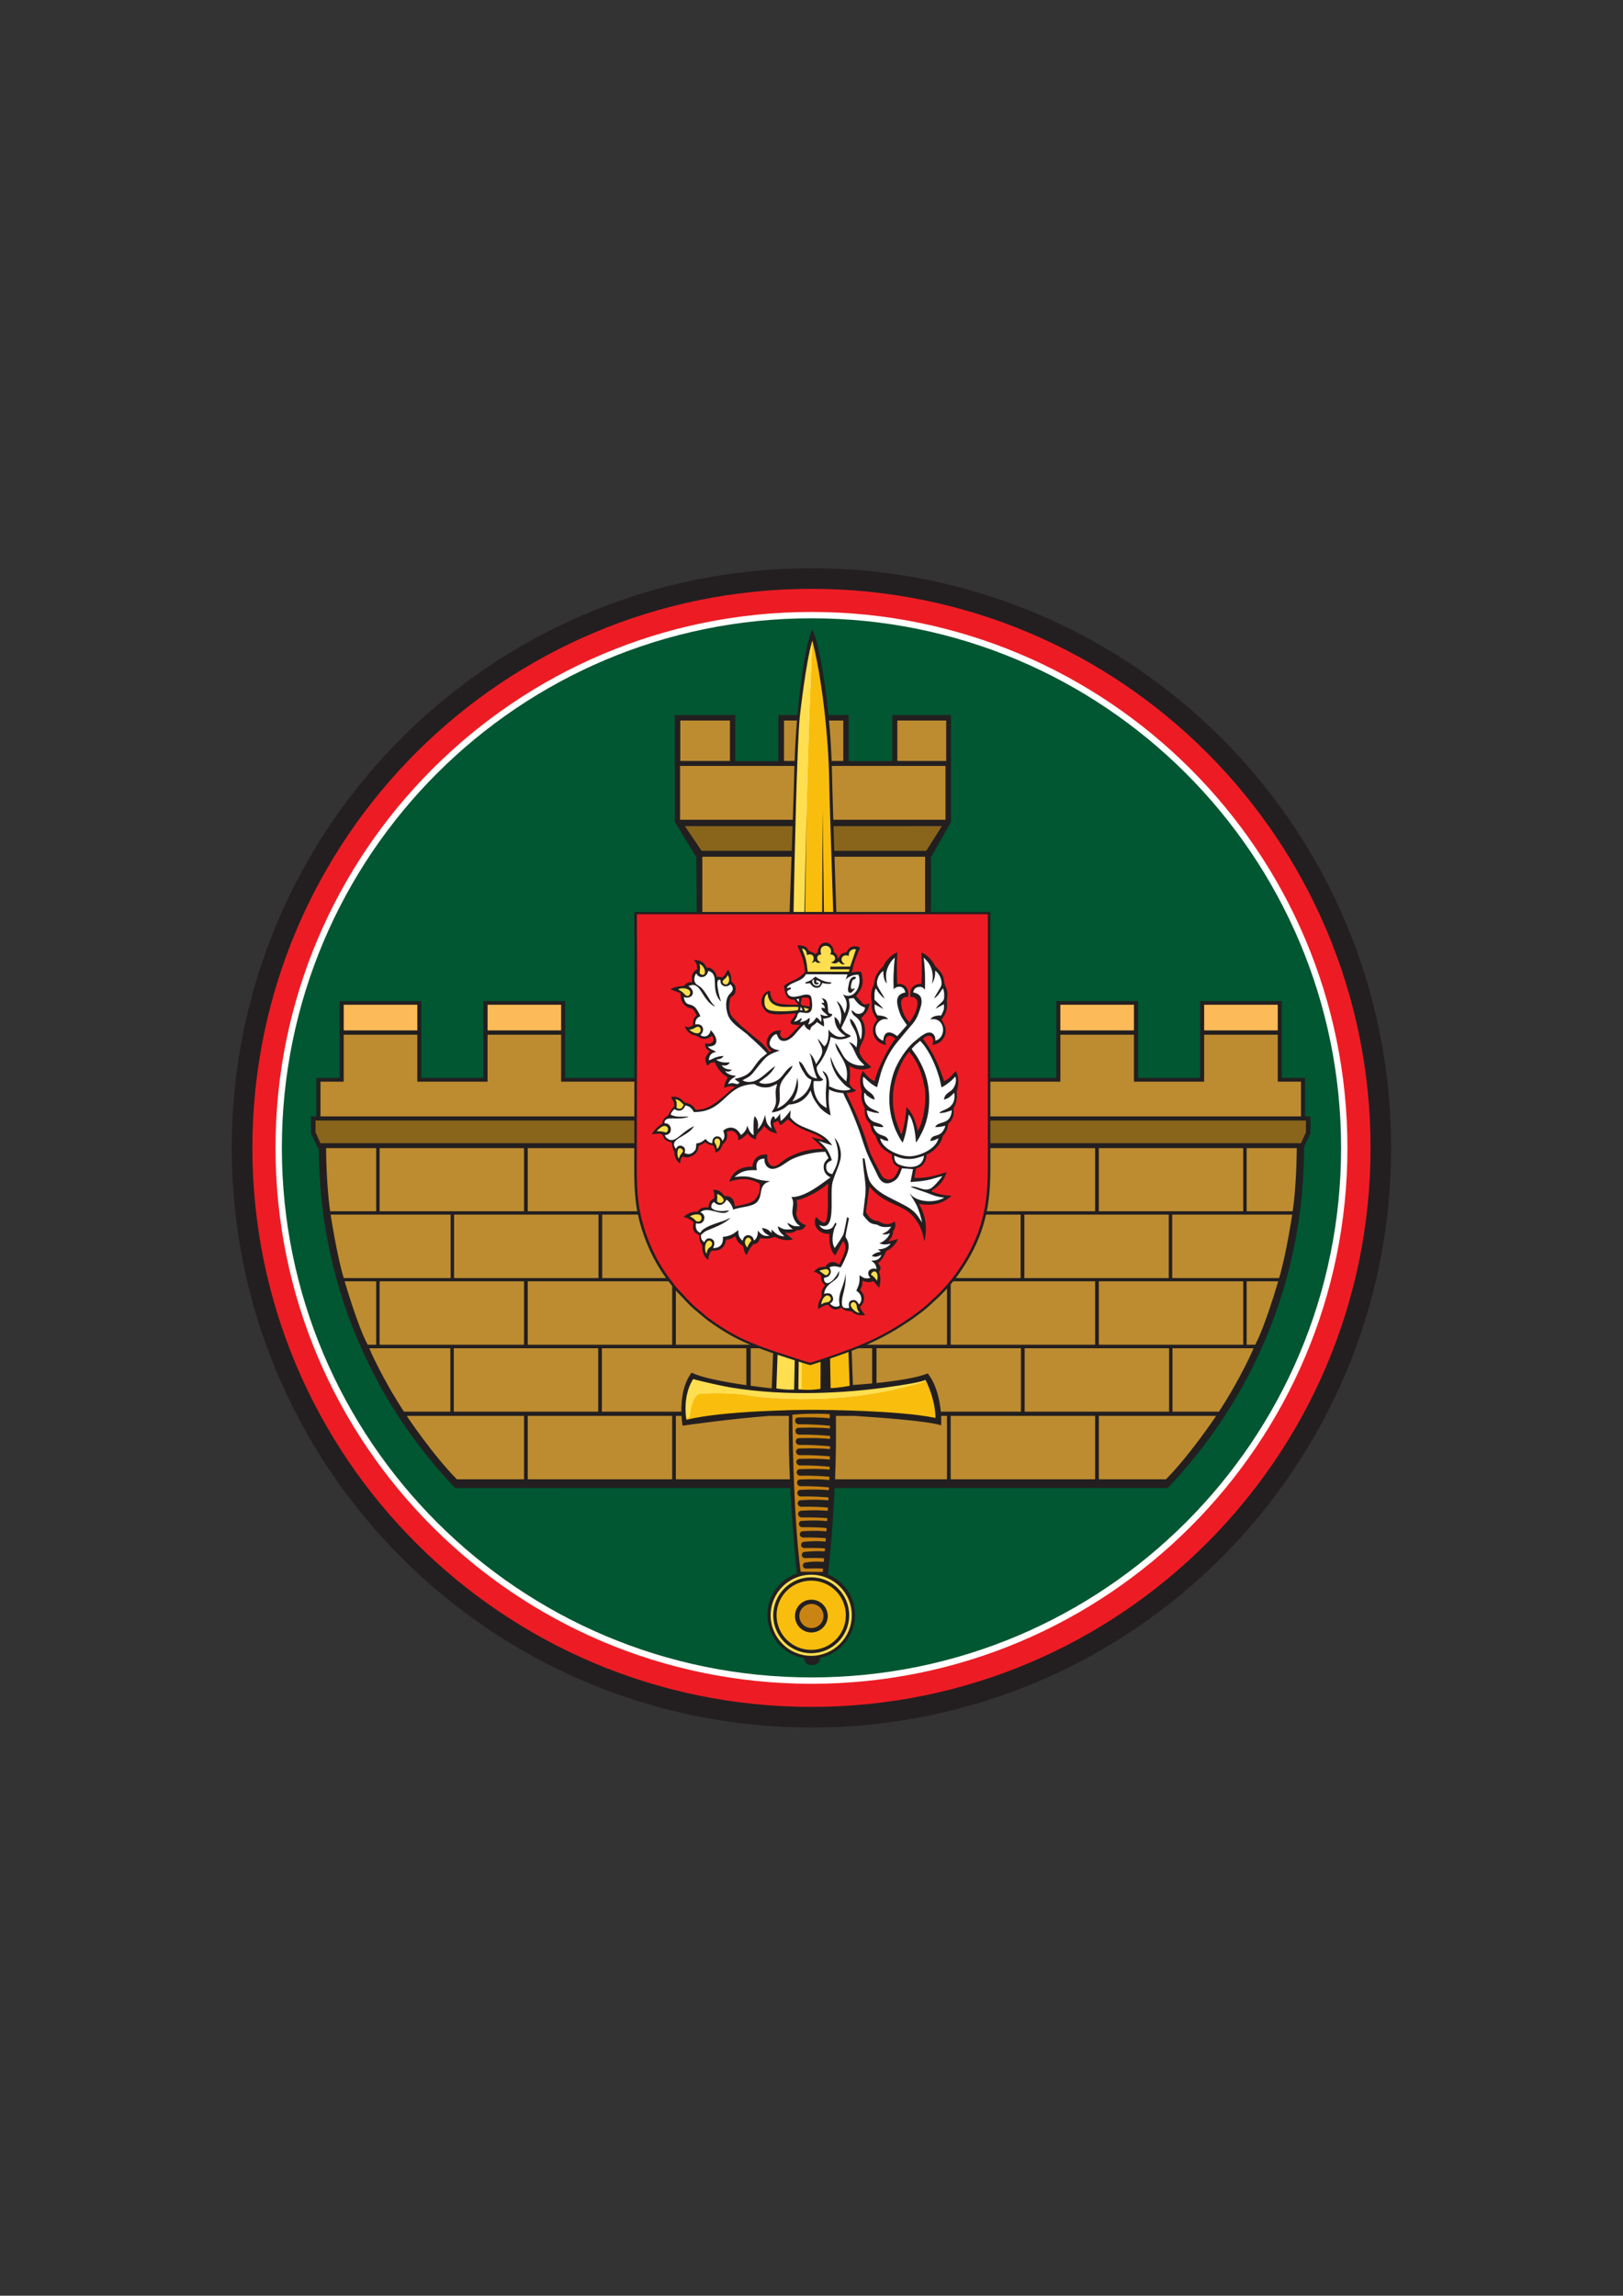
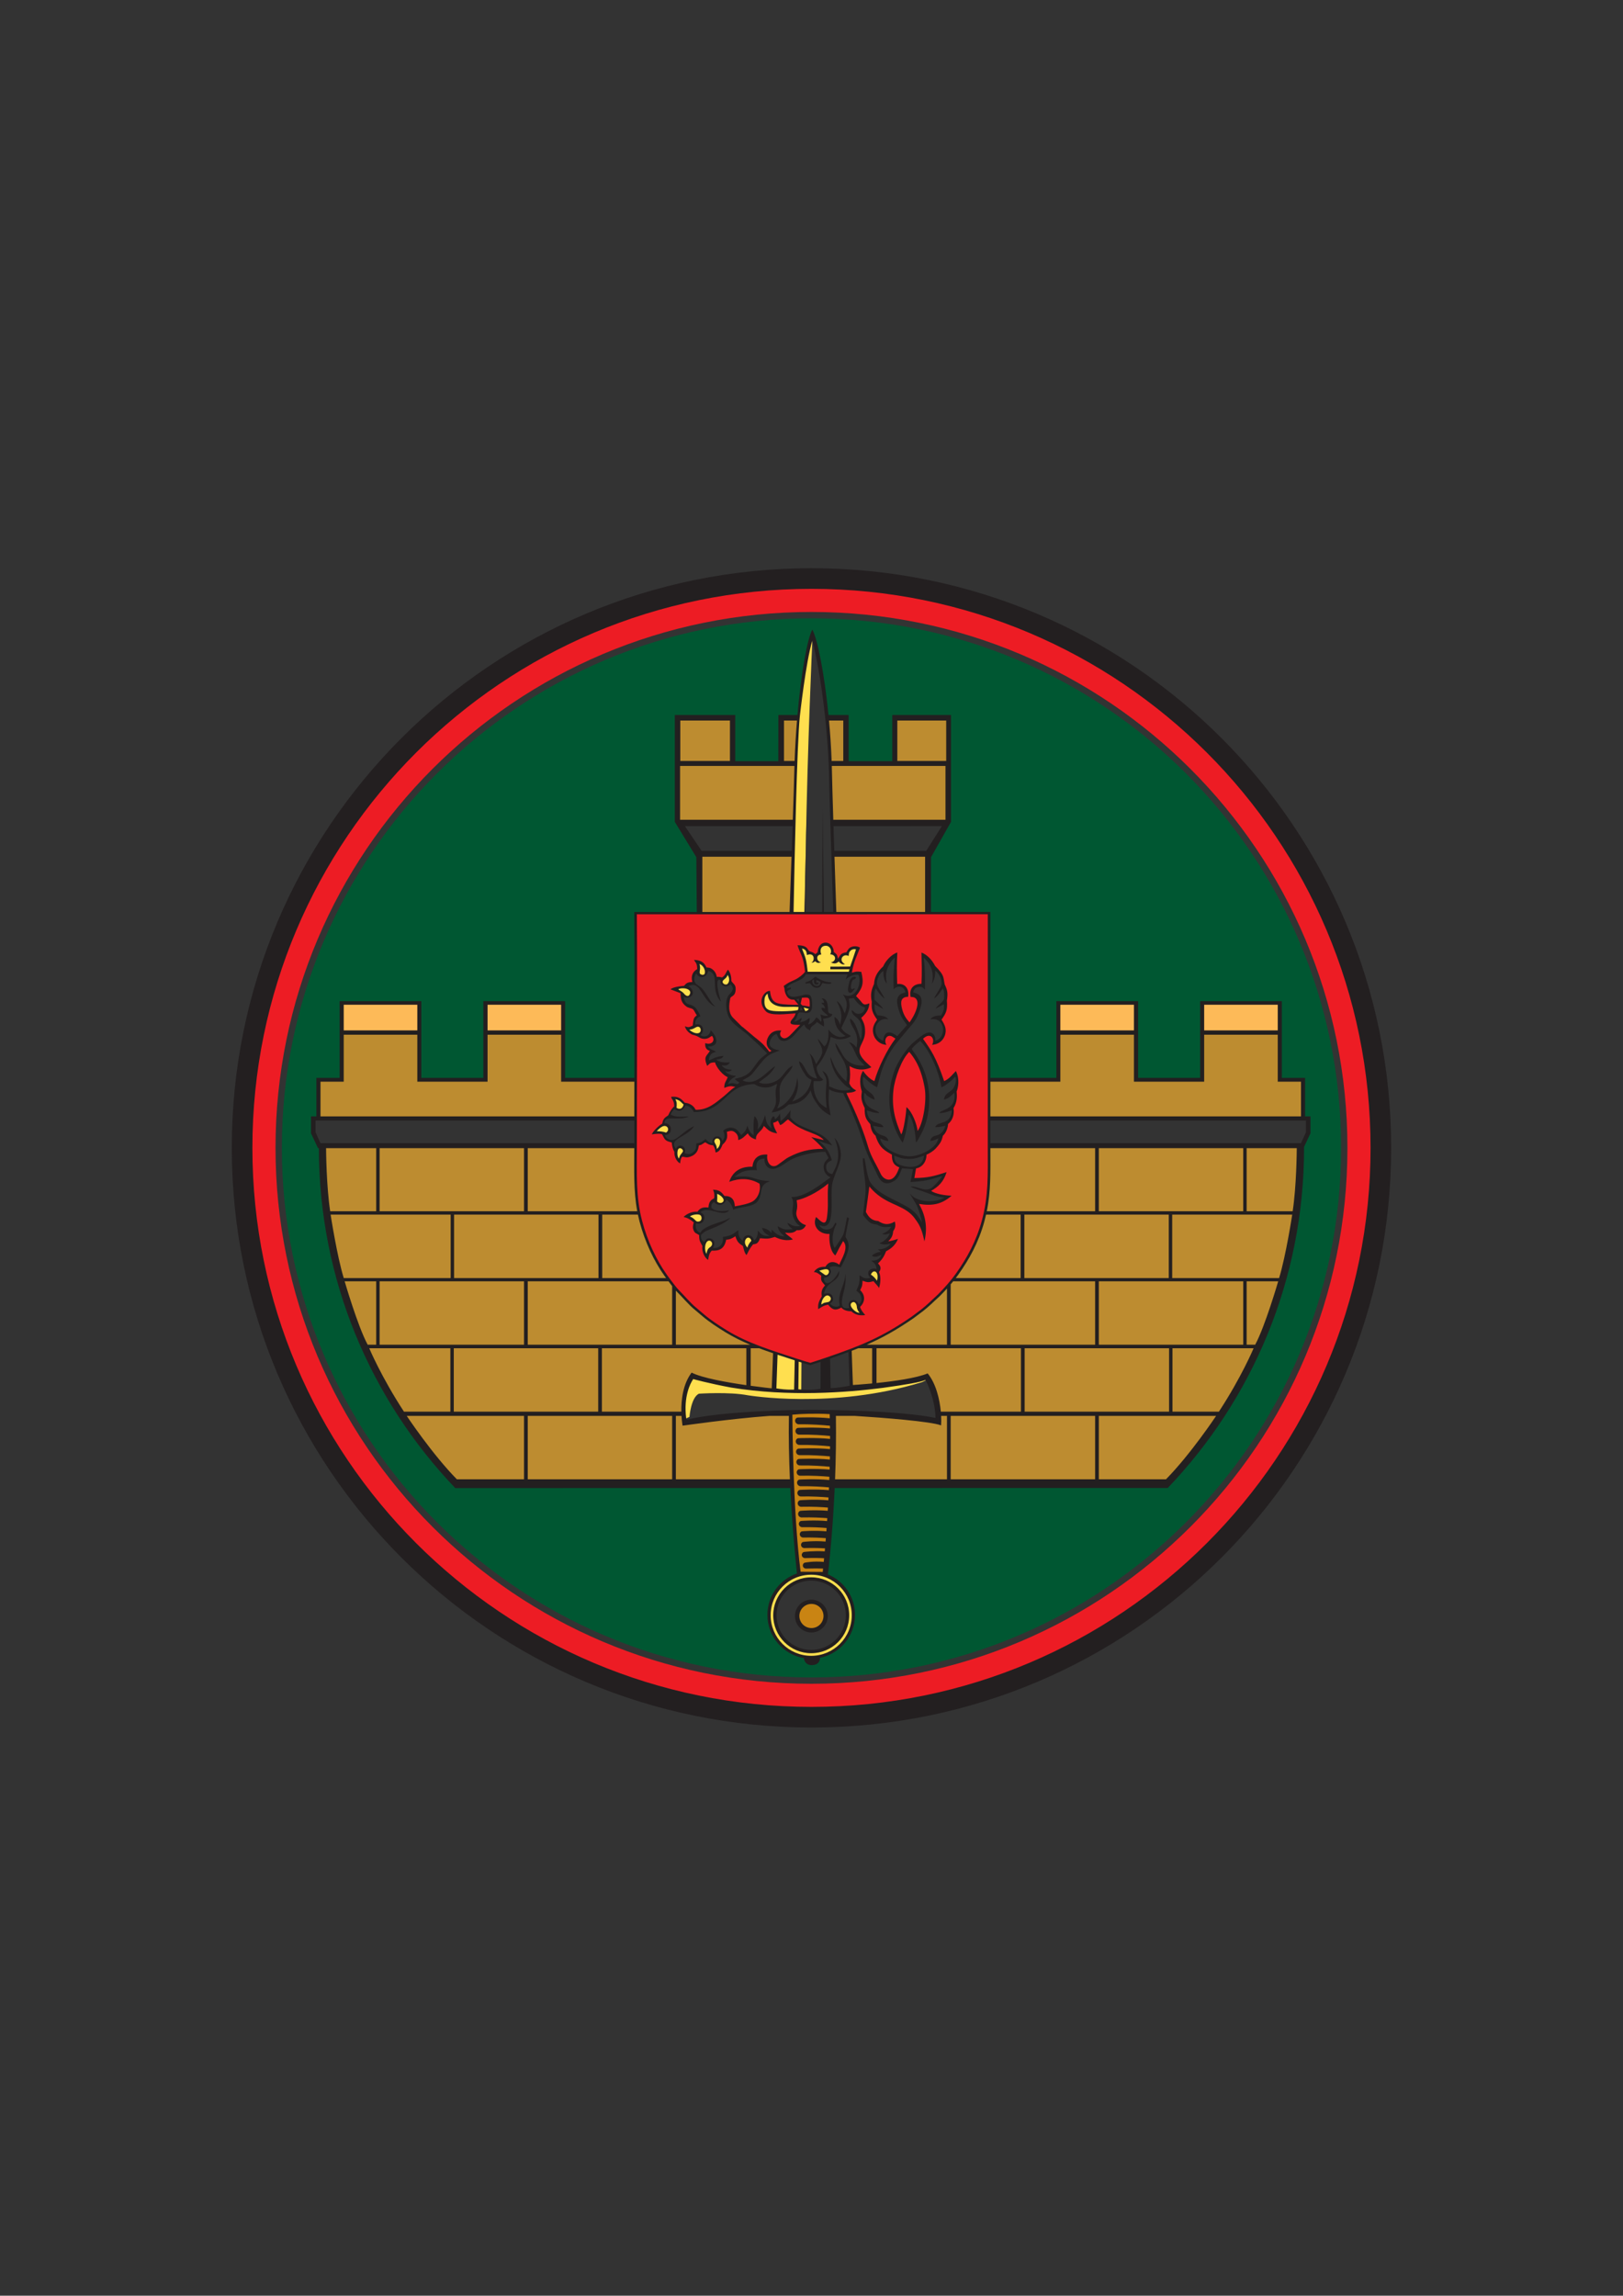
<svg xmlns="http://www.w3.org/2000/svg" version="1.1" width="595.22pt" height="842pt" viewBox="0 0 595.22 842">
  <rect x="0" y="0" width="595.22" height="842" fill="#333333" stroke="none" />
  <g enable-background="new">
-     <path transform="matrix(1,0,0,-1,509.049,421.009)" d="M 0 0 C 0 -116.781 -94.671 -211.452 -211.451 -211.452 C -328.231 -211.452 -422.899 -116.781 -422.899 0 C -422.899 116.781 -328.231 211.45 -211.451 211.45 C -94.671 211.45 0 116.781 0 0 " fill="#ffffff" />
    <path transform="matrix(1,0,0,-1,440.897,367.91)" d="M 0 0 L 28.416 -.19 L 28.416 -10.888 L 0 -10.698 L 0 0 Z M -52.746 0 L -24.331 -.19 L -24.331 -10.888 L -52.746 -10.698 L -52.746 0 Z M -234.331 0 L -262.764 0 L -262.764 -10.698 L -234.331 -10.698 Z M -287.077 0 L -315.51 0 L -315.51 -10.698 L -287.077 -10.698 Z " fill="#fdba58" />
    <path transform="matrix(1,0,0,-1,289.751,518.228)" d="M 0 0 C 0 0 .165 -36.29 3.392 -58.912 L 12.775 -58.976 C 12.775 -58.976 16.581 -28.211 15.64 .209 C 9.406 .571 2.659 .191 2.659 .191 L 0 0 Z M 13.031 -74.478 C 13.024 -77.353 10.704 -79.682 7.827 -79.676 C 4.955 -79.669 2.633 -77.336 2.639 -74.461 C 2.642 -71.594 4.976 -69.282 7.843 -69.28 C 10.709 -69.288 13.034 -71.603 13.031 -74.478 " fill="#c98413" />
-     <path transform="matrix(1,0,0,-1,362.712,420.2)" d="M 0 0 L 114.734 0 L 117.035 4.91 L 117.035 9.937 L 0 9.937 L 0 0 Z M -129.601 0 L -245.552 0 L -247.664 4.91 L -247.664 9.937 L -129.592 9.937 C -129.597 6.621 -129.6 3.309 -129.601 0 Z M -113.644 118.184 L -71.521 118.188 C -71.632 114.461 -71.737 110.739 -71.835 107.141 L -106.283 107.141 L -113.644 118.184 Z M -57.692 118.189 L -15.461 118.194 L -22.141 107.141 L -57.342 107.141 C -57.474 111.207 -57.591 114.904 -57.692 118.189 " fill="#89651c" />
-     <path transform="matrix(1,0,0,-1,310.808,592.46)" d="M 0 0 C -.008 -7.352 -5.973 -13.292 -13.319 -13.284 C -20.664 -13.281 -26.616 -7.315 -26.611 .036 C -26.593 7.382 -20.637 13.33 -13.289 13.323 C -5.935 13.313 .011 7.348 0 0 Z M -8.025 -.246 C -8.023 2.628 -10.347 4.944 -13.213 4.951 C -16.08 4.95 -18.414 2.637 -18.418 -.229 C -18.423 -3.104 -16.102 -5.437 -13.229 -5.444 C -10.353 -5.451 -8.032 -3.121 -8.025 -.246 Z M 1.364 83.182 L .866 97.182 C -1.771 96.184 -4.602 95.188 -7.762 94.103 C -11.087 92.962 -12.476 92.559 -13.628 92.181 C -14.482 92.404 -15.265 92.621 -16.876 93.135 L -16.948 82.818 L -16.961 82.45 C -10.43 82.434 -4.222 82.734 1.364 83.182 Z M -4.716 257.561 C -5.545 282.289 -6.14 300.99 -6.206 305.678 C -6.44 322.885 -9.524 346.715 -12.871 359.627 C -12.952 359.355 -13.031 359.067 -13.109 358.772 L -12.89 357.489 C -12.89 357.489 -14.685 318.846 -15.256 282.554 L -15.665 257.558 L -4.716 257.561 Z M -59.936 71.914 C -59.919 71.493 -59.895 71.065 -59.86 70.629 C -46.443 73.966 -17.594 74.717 -12.917 74.712 C -8.225 74.701 19.952 74.103 33.268 71.347 C 33.274 79.375 29.462 86.939 29.462 86.939 C 29.422 86.543 27.56 85.523 27.004 85.428 C -5.577 75.475 -36.497 80.698 -36.497 80.698 C -43.495 82.046 -54.5 81.28 -54.5 81.28 C -57.428 79.823 -57.951 72.781 -57.951 72.781 L -59.153 72.241 L -59.936 71.914 " fill="#f9be0d" />
    <path transform="matrix(1,0,0,-1,248.496,301.551)" d="M 0 0 L 42.709 0 C 43.192 16.09 43.785 32.135 44.368 38.225 L 37.992 38.225 L 37.992 21.496 L 20.25 21.496 L 20.25 38.3 L -.048 38.3 C -.048 25.502 0 12.811 0 0 Z M 99.168 0 L 99.265 38.225 L 79.65 38.225 L 79.65 21.496 L 61.8 21.496 L 61.8 38.225 L 54.541 38.225 C 56.1 23.676 56.097 15.076 56.51 0 L 99.168 0 Z M 2.376 -218.996 C 2.393 -219.417 2.417 -219.844 2.452 -220.28 C 12.385 -217.81 30.773 -216.757 41.553 -216.378 L 41.553 -216.657 L 41.256 -216.678 C 41.256 -216.678 41.31 -228.491 41.955 -242.838 L -80.824 -243.074 C -111.532 -211.067 -129.923 -166.597 -129.923 -118.836 L -15.384 -118.836 L -15.384 -118.978 C -15.384 -128.353 -15.789 -137.529 -13.466 -146.332 C -11.475 -153.878 -8.214 -160.732 -4.437 -166.078 C -3.876 -166.872 -3.508 -167.388 -2.964 -168.082 C -2.002 -169.311 -.891 -170.929 .227 -172.034 C 1.649 -173.438 4.78 -177.059 6.505 -178.399 L 9.48 -180.918 C 11.78 -182.898 15.003 -185.018 17.898 -186.79 C 23.543 -190.245 29.704 -192.566 35.946 -194.662 L 35.467 -208.181 C 25.522 -207.637 15.206 -206.23 5.475 -203.421 C 4.706 -204.265 1.481 -210.207 2.302 -219.027 L 3.159 -218.668 L 2.376 -218.996 Z M 56.935 -216.346 C 67.497 -216.653 85.66 -217.509 95.58 -219.562 C 95.586 -211.534 91.774 -203.97 91.774 -203.97 C 91.798 -203.738 91.193 -203.72 89.327 -204.233 C 89.327 -204.233 78.782 -206.517 63.676 -207.727 L 63.182 -193.726 C 71.373 -190.626 77.688 -187.511 86.151 -181.683 C 86.895 -181.171 87.509 -180.639 88.244 -180.115 C 90.273 -178.67 92.187 -176.968 93.981 -175.228 C 94.641 -174.588 95.227 -174.128 95.882 -173.461 C 98.16 -171.143 100.486 -168.598 102.564 -165.673 C 106.431 -160.227 109.895 -154.072 112.01 -146.354 C 114.518 -137.209 114.216 -128.949 114.216 -119.161 L 114.216 -118.836 L 228.13 -118.836 C 228.13 -166.583 209.996 -210.57 179.305 -242.574 L 56.647 -242.81 C 57.002 -234.879 57.173 -226.238 56.935 -217.761 L 56.935 -216.346 Z M 41.833 -33.352 C 41.96 -27.892 42.149 -20.081 42.38 -11.556 L 8.221 -11.556 L 8.221 -33.358 L 41.833 -33.352 Z M 91.631 -33.342 L 91.631 -11.556 L 56.876 -11.556 L 57.596 -33.349 L 91.631 -33.342 Z M -41.992 -94.46 L -41.992 -77.235 L -70.44 -77.235 L -70.44 -94.46 L -94.736 -94.46 L -94.736 -77.235 L -123.186 -77.235 L -123.186 -94.46 L -131.711 -94.46 L -131.711 -108.706 L -15.375 -108.706 C -15.367 -103.962 -15.356 -99.212 -15.344 -94.46 L -41.992 -94.46 Z M 139.626 -94.46 L 139.626 -77.235 L 168.074 -77.235 L 168.074 -94.46 L 192.37 -94.46 L 192.37 -77.235 L 220.82 -77.235 L 220.82 -94.46 L 229.345 -94.46 L 229.345 -108.706 L 114.217 -108.706 L 114.217 -94.46 L 139.626 -94.46 " fill="#bd8c30" />
    <path transform="matrix(1,0,0,-1,248.05,362.784)" d="M 0 0 C .685 -.534 1.695 -1.049 2.206 -1.67 C 2.736 -2.669 4.57 -3.485 5.388 -1.913 C 6.536 .962 1.271 1.28 0 0 Z M 52.505 13.079 C 51.72 13.122 51.281 12.305 51.081 11.928 C 50.432 12.447 49.997 13.471 48.297 13.112 C 48.281 14.526 46.773 15.038 45.516 15.282 C 47.082 10.707 47.252 10.552 47.788 5.968 L 63.483 5.913 L 66.426 14.899 C 65.782 15.055 64.631 15.306 64.075 14.801 C 63.314 14.111 62.906 13.617 62.809 12.844 C 59.887 13.439 60.459 10.508 59.251 10.479 C 58.19 11.124 58.79 13.123 56.993 13.115 C 57.862 14.273 56.504 16.301 54.856 16.296 C 52.889 16.29 51.889 14.455 52.505 13.079 Z M 47.304 -8.514 C 48.6 -8.277 49.153 -7.724 49.185 -6.949 L 46.053 -6.307 L 47.304 -8.514 Z M 31.781 -4.525 C 31.796 -7.728 34.085 -8.579 37.205 -8.675 C 38.746 -8.722 42.127 -8.499 43.681 -8.258 C 44.07 -8.198 44.679 -8.092 44.817 -7.996 C 44.851 -7.704 45.032 -6.765 45.108 -6.231 C 42.615 -5.957 40.062 -6.291 37.938 -5.879 C 36.135 -5.53 35.04 -4.999 34.309 -3.207 C 34.08 -2.645 33.821 -1.545 33.755 -1.194 C 32.688 -1.476 31.774 -3.008 31.781 -4.525 Z M 70.816 -104.69 C 71.849 -105.453 72.944 -106.763 73.78 -107.922 C 75.309 -103.45 72.377 -101.415 70.816 -104.69 Z M 63.957 -114.868 C 62.84 -115.903 64.868 -119.665 67.945 -118.986 C 67.452 -118.488 66.824 -117.944 66.643 -116.406 C 66.463 -114.868 65.074 -113.833 63.957 -114.868 Z M 52.911 -116.348 C 54.073 -115.496 54.818 -115.439 56.006 -115.088 C 57.201 -114.735 57.653 -112.616 55.815 -112.092 C 53.977 -111.567 52.385 -114.418 52.911 -116.348 Z M 54.438 -105.238 C 55.491 -105.867 56.884 -103.652 56.043 -102.858 C 55.202 -102.064 53.495 -102.15 51.675 -103.228 C 52.371 -103.744 53.695 -104.795 54.438 -105.238 Z M 26.138 -95.656 C 26.448 -94.74 27.586 -92.92 27.979 -92.472 C 27.524 -90.4 25.774 -90.363 25.157 -91.344 C 24.602 -92.224 24.233 -93.928 26.138 -95.656 Z M 11.288 -98.186 C 11.497 -97.322 11.72 -95.744 12.654 -95.034 C 14.968 -93.276 12.533 -90.969 11.133 -92.196 C 9.776 -93.387 9.684 -96.757 11.288 -98.186 Z M 7.439 -85.568 C 10.124 -85.956 10.114 -83.031 8.86 -82.403 C 8.164 -82.054 5.48 -82.067 4.17 -83.35 C 5.674 -83.881 6.882 -85.488 7.439 -85.568 Z M 17.649 -77.763 C 18.107 -75.954 15.572 -74.803 14.464 -74.461 C 14.522 -75.411 14.613 -77.089 14.531 -77.997 C 15.343 -79.41 17.427 -78.639 17.649 -77.763 Z M 16.396 -56.862 C 16.591 -55.934 16.373 -55.025 15.594 -54.546 C 15.005 -54.183 14.132 -54.573 13.799 -55.174 C 13.056 -56.518 14.714 -57.528 14.618 -59.223 C 15.732 -58.692 16.261 -57.507 16.396 -56.862 Z M 1.069 -62.875 C 1.355 -61.381 2.036 -60.798 2.648 -59.833 C 3.552 -58.404 .813 -56.719 .049 -59.207 C -.51 -61.028 .46 -62.406 1.069 -62.875 Z M -7.881 -52.468 C -6.682 -52.464 -4.929 -52.749 -3.857 -53.125 C -1.016 -51.698 -3.386 -48.787 -5.498 -50.172 C -6.22 -50.646 -7.227 -51.742 -7.881 -52.468 Z M -.322 -43.697 C 1.385 -45.089 2.797 -43.538 3.065 -42.236 C 2.217 -41.634 1.098 -39.625 -1.018 -40.011 C -.224 -41.232 -.219 -42.236 -.322 -43.697 Z M 4.184 -14.593 C 5.047 -16.241 7.498 -17.002 8.633 -16.321 C 9.414 -15.852 9.77 -13.771 8.165 -13.452 C 7.185 -13.257 5.988 -14.526 4.184 -14.593 Z M 16.633 2.505 C 16.828 1.672 18.153 .902 19.016 1.623 C 19.97 2.421 20.049 4.547 18.827 5.887 C 18.422 4.424 16.365 3.652 16.633 2.505 Z M 8.726 5.049 C 9.268 4.803 10.579 4.969 10.706 5.518 C 11.394 8.481 9.106 9.575 7.866 9.847 C 8.625 7.907 7.611 5.554 8.726 5.049 Z M 64.894 -229.678 C 64.885 -238.212 57.961 -245.103 49.437 -245.093 C 40.911 -245.093 34.007 -238.168 34.01 -229.639 C 34.03 -221.111 40.946 -214.21 49.47 -214.22 C 58.005 -214.231 64.906 -221.153 64.894 -229.678 Z M 62.757 -229.676 C 62.768 -222.328 56.822 -216.363 49.469 -216.354 C 42.12 -216.346 36.164 -222.294 36.146 -229.64 C 36.141 -236.992 42.093 -242.958 49.438 -242.96 C 56.784 -242.968 62.749 -237.029 62.757 -229.676 Z M 5.92 -142.188 C 5.151 -143.032 1.926 -148.974 2.747 -157.794 L 3.605 -157.435 L 4.806 -156.895 C 4.806 -156.895 5.329 -149.853 8.257 -148.396 C 8.257 -148.396 19.262 -147.63 26.26 -148.979 C 26.26 -148.979 57.18 -154.201 89.761 -144.248 C 90.643 -144.098 94.817 -141.615 89.772 -143 C 89.772 -143 69.99 -147.287 45.796 -147.226 L 45.809 -146.859 L 45.881 -136.541 C 45.333 -136.366 44.687 -136.156 43.911 -135.899 C 41.409 -135.073 38.894 -134.269 36.391 -133.429 L 35.912 -146.948 C 25.967 -146.404 15.651 -144.998 5.92 -142.188 Z M 47.092 27.882 L 47.501 52.878 C 48.072 89.17 49.867 127.812 49.867 127.812 L 49.616 129.282 C 46.581 120.378 44.87 100.022 44.87 100.022 C 43.807 90.113 42.698 46.02 42.278 27.881 L 47.092 27.882 " fill="#ffdf4f" fill-rule="evenodd" />
    <path transform="matrix(1,0,0,-1,292.984,334.902)" d="M 0 0 L -59.877 -.012 C -59.648 -28.622 -59.873 -57.59 -59.873 -86.252 C -59.873 -95.627 -60.277 -104.178 -57.954 -112.981 C -55.963 -120.527 -52.702 -127.381 -48.925 -132.727 C -48.364 -133.521 -47.996 -134.037 -47.453 -134.731 C -46.49 -135.96 -45.38 -137.578 -44.261 -138.683 C -42.839 -140.087 -39.708 -143.708 -37.984 -145.048 L -35.008 -147.566 C -32.708 -149.547 -29.485 -151.667 -26.59 -153.439 C -20.948 -156.898 -14.787 -159.215 -8.542 -161.311 L -8.425 -161.35 C -5.314 -162.382 -2.195 -163.399 .922 -164.415 L .948 -164.423 C 2.559 -164.938 3.341 -165.154 4.196 -165.377 C 5.348 -165 6.737 -164.596 10.062 -163.455 C 23.041 -159 30.474 -156.036 41.663 -148.332 C 42.407 -147.82 43.02 -147.288 43.755 -146.764 C 45.785 -145.319 47.699 -143.616 49.492 -141.877 C 50.153 -141.237 50.738 -140.777 51.394 -140.11 C 53.671 -137.792 55.998 -135.247 58.076 -132.322 C 61.942 -126.876 65.406 -120.72 67.522 -113.003 C 70.03 -103.857 69.728 -96.223 69.728 -86.435 L 69.731 .013 L 2.159 0 L 69.731 .013 Z M 18.549 -21.969 C 18.48 -23.119 21.139 -21.455 22.387 -22.125 C 23.363 -26.142 22.86 -27.285 20.329 -30.4 C 21.053 -31.209 21.942 -32.199 22.629 -33.126 C 23.221 -33.731 23.75 -34.366 25.105 -33.914 C 24.943 -36.318 23.824 -36.688 22.255 -38.037 C 22.967 -39.515 23.678 -40.819 23.611 -43.573 C 23.501 -48.078 19.742 -49.59 22.724 -53.508 C 23.714 -54.81 24.351 -55.277 25.374 -56.309 C 22.334 -57.48 19.957 -56.27 17.909 -55.021 C 18.155 -57.303 18.376 -60.118 17.963 -62.527 C 18.61 -63.729 19.246 -64.375 19.758 -64.915 C 18.956 -65.383 17.858 -65.487 16.842 -65.588 C 17.338 -66.85 18.615 -69.579 19.249 -71.006 C 21.459 -75.987 23.189 -80.499 24.82 -85.823 C 26.008 -89.695 27.844 -92.232 29.386 -95.554 C 30.319 -97.79 32.362 -98.667 33.578 -98.252 C 34.981 -97.773 36.356 -96.467 37.339 -93.052 C 34.986 -92.189 34.486 -91.035 34.542 -88.316 C 32.319 -86.934 30.192 -86.45 28.714 -81.598 C 27.563 -80.72 26.848 -78.91 26.671 -77.185 C 25.237 -75.469 24.461 -74.856 24.558 -71.423 C 23.085 -68.358 23.3 -67.139 23.547 -65.21 C 22.932 -63.428 22.641 -60.667 23.534 -58.983 C 24.617 -60.449 26.441 -61.951 28.171 -62.687 C 29.479 -57.994 31.266 -52.308 36.214 -46.062 C 35.861 -45.838 34.939 -45.093 34.587 -44.869 C 32.625 -43.625 30.879 -45.509 31.393 -47.574 C 26.513 -45.825 27.009 -41.416 29.29 -38.973 C 27.26 -36.128 27.111 -35.066 27.237 -32.481 C 26.656 -29.758 27.036 -28.702 28 -26.567 C 28.151 -24.488 28.376 -22.073 31.378 -19.995 C 32.21 -17.957 33.658 -16.205 35.6 -15.158 C 35.38 -19.213 35.292 -22.495 35.427 -26.538 C 38.502 -26.199 39.607 -27.707 39.566 -29.951 C 36.865 -29.988 36.554 -32.525 37.211 -35.099 C 37.917 -37.867 39.72 -40.062 40.514 -41.003 C 41.065 -40.189 42.956 -37.652 43.584 -35.56 C 43.877 -34.583 44.281 -32.788 43.902 -31.779 C 43.483 -30.67 42.371 -29.923 41.312 -29.89 C 41.398 -27.102 42.601 -26.466 45.463 -26.436 C 45.641 -22.61 45.545 -19.116 45.313 -15.24 C 47.305 -16.281 48.707 -17.939 49.715 -19.931 C 53.205 -23.434 52.45 -23.866 53.036 -26.607 C 54.048 -28.704 54.18 -29.392 53.775 -32.22 C 54.062 -35.855 53.3 -36.578 51.671 -38.926 C 52.97 -40.761 53.966 -42.299 52.982 -44.725 C 52.174 -46.718 51.312 -46.956 49.546 -47.572 C 49.815 -46.214 49.449 -44.921 48.419 -44.54 C 47.39 -44.16 45.334 -45.55 44.84 -46.031 C 47.735 -50.111 50.271 -53.758 52.903 -62.534 C 54.883 -61.729 56.467 -59.771 57.41 -58.862 C 58.483 -60.661 57.868 -63.944 57.36 -65.149 C 57.469 -66.761 57.83 -68.882 56.349 -71.324 C 56.703 -73.316 56.139 -75.599 54.335 -77.033 C 54.251 -78.705 53.441 -80.49 52.413 -81.369 C 51.986 -82.784 51.293 -84.469 49.855 -85.997 C 49.103 -86.795 47.552 -87.828 46.497 -88.249 C 46.477 -90.885 44.733 -93.01 42.458 -93.415 L 41.771 -97.813 C 46.696 -97.769 48.756 -97.143 53.357 -95.657 C 52.296 -99.25 50.103 -100.385 47.558 -101.807 C 49.021 -103.176 52.258 -103.969 54.49 -103.986 C 50.736 -106.879 48.091 -106.7 43.357 -105.935 C 44.668 -109.343 46.542 -112.52 45.945 -117.703 C 45.395 -115.209 45.226 -114.853 43.633 -112.555 C 42.848 -111.421 41.941 -110.424 41.018 -109.554 C 36.85 -105.627 30.845 -105.672 25.459 -99.152 C 25.06 -102.215 24.576 -106.98 24.116 -110.035 C 25.012 -111.704 26.287 -113.38 28.958 -113.579 C 30.841 -114.78 32.739 -114.858 34.566 -113.991 C 34.351 -116.352 33.361 -119.538 31.645 -120.823 C 32.33 -121.022 33.904 -120.669 35.086 -120.469 C 33.807 -122.691 32.458 -123.086 31.523 -123.571 C 31.12 -124.851 30.629 -126.435 28.34 -128.555 C 29.199 -129.417 29.913 -130.276 28.866 -131.707 L 28.866 -131.708 L 28.864 -131.705 C 29.347 -132.517 29.48 -133.951 28.846 -135.804 C 28.488 -135.311 28.085 -134.788 27.66 -134.292 C 25.776 -134.788 24.775 -134.807 22.963 -134.174 C 22.885 -136.219 22.578 -136.811 21.897 -138.328 C 24.065 -140.456 23.829 -142.803 21.745 -144.536 C 21.961 -145.886 22.546 -146.398 23.012 -146.868 C 21.516 -147.199 20.268 -146.479 19.509 -145.533 C 18.399 -145.548 16.302 -145.401 15.527 -144.334 C 13.37 -145.556 12.401 -145.015 10.826 -143.041 C 9.776 -143.333 9.057 -143.438 7.978 -144.23 C 7.671 -143.105 8.084 -141.67 8.844 -140.77 C 8.614 -139.09 8.759 -137.886 10.041 -136.494 C 9.105 -135.244 8.353 -134.695 8.7 -132.58 C 8.015 -132.087 7.226 -131.469 6.741 -131.11 C 7.923 -130.411 9.058 -130.129 9.937 -130.234 L 9.938 -130.234 C 11.317 -127.706 13.681 -128.424 14.952 -129.516 C 15.588 -127.611 19.315 -122.579 16.216 -119.723 C 14.672 -121.931 14.677 -122.37 13.311 -124.656 C 11.807 -122.857 11.429 -119.467 11.644 -117.087 C 8.047 -117.342 5.694 -114.733 6.527 -112.422 C 10.128 -115.819 10.706 -113.279 11.031 -109.621 C 11.324 -106.326 11.023 -101.82 11.29 -98.22 C 7.044 -101.819 1.016 -104.442 -1.44 -104.914 C -1.391 -105.44 -1.658 -109.363 -1.368 -111.128 C -1.105 -112.732 .028 -113.985 1.538 -114.754 C .464 -115.981 .068 -115.598 -.931 -115.723 C -1.734 -116.345 -3.143 -117.064 -6.075 -116.75 C -5.33 -117.7 -4.619 -118.324 -3.732 -119.241 C -5.615 -119.471 -6.736 -119.13 -9.001 -118.225 C -10.776 -119.067 -11.932 -119.088 -14.562 -118.667 C -15.262 -120.962 -16.7 -120.869 -17.469 -121.069 C -17.958 -121.815 -18.579 -122.897 -18.795 -123.538 C -19.548 -122.856 -19.946 -122.176 -20.117 -121.551 C -21.746 -120.491 -22.399 -119.796 -23.1 -117.751 C -24.242 -118.503 -25.776 -119.332 -27.157 -119.381 C -27.355 -123.26 -30.269 -123.505 -32.726 -123.385 C -33.295 -124.182 -33.475 -125.362 -33.646 -126.067 C -34.651 -125.169 -34.991 -123.509 -34.768 -122.103 L -34.768 -122.102 C -35.535 -120.544 -36.325 -120.055 -36.305 -117.762 C -38.212 -117.049 -38.853 -115.285 -38.071 -113.111 C -38.715 -112.59 -39.66 -111.621 -40.764 -111.231 C -39.785 -110.275 -38.047 -110.023 -36.936 -110.103 C -35.845 -108.541 -34.632 -108.196 -32.748 -108.36 C -32.59 -106.342 -31.953 -105.241 -30.37 -104.775 C -30.377 -103.937 -30.431 -102.977 -30.469 -102.343 C -29.635 -102.598 -27.992 -103.315 -27.427 -104.426 C -25.004 -104.35 -24.159 -105.58 -23.749 -107.984 C -21.672 -107.635 -17.73 -106.923 -16.351 -105.921 C -14.765 -104.966 -13.711 -102.283 -14.029 -98.815 C -17.701 -96.871 -20.894 -96.562 -24.733 -97.683 C -23.21 -94.474 -20.66 -93.298 -16.538 -93.421 C -16.279 -90.19 -14.491 -88.994 -12.045 -89.071 C -12.52 -91.212 -10.765 -94.026 -8.368 -93.062 C -7.601 -92.754 -4.891 -90.721 -3.559 -90.037 C .37 -88.018 4.568 -86.81 9.768 -86.861 C 8.542 -85.293 7.578 -84.655 5.939 -82.858 L 10.166 -83.832 C 8.969 -81.596 5.66 -80.622 3.287 -79.598 C 2.09 -79.081 .199 -78.332 -.854 -77.681 C -1.907 -77.031 -3.082 -75.77 -3.913 -75.095 L -6.72 -77.111 L -7.538 -75.479 C -8.194 -75.861 -9.002 -76.369 -9.935 -76.618 C -9.744 -78.213 -9.423 -78.899 -8.871 -80.082 C -11.236 -79.538 -11.707 -78.034 -12.854 -77.116 C -14.145 -80.063 -16.284 -79.998 -16.12 -82.433 C -17.39 -81.815 -18.087 -81.143 -18.675 -80.009 L -21.622 -82.323 C -21.68 -81.376 -22.654 -80.456 -23.427 -79.802 C -24.489 -78.901 -25.669 -79.333 -26.894 -79.683 C -26.786 -80.716 -26.58 -81.924 -26.953 -82.846 C -27.241 -83.559 -27.927 -84.169 -28.512 -84.61 C -28.519 -84.655 -28.528 -84.699 -28.537 -84.744 C -28.672 -85.389 -29.201 -86.574 -30.315 -87.105 C -30.266 -86.229 -30.685 -85.536 -30.999 -84.885 C -31.329 -84.818 -32.298 -84.694 -33.079 -84.345 C -33.5 -84.158 -33.912 -83.833 -34.33 -83.619 L -36.323 -84.678 C -36.598 -84.703 -36.821 -84.754 -37.083 -84.873 C -37.39 -86.597 -37.673 -87.494 -38.808 -88.369 C -40.759 -89.572 -41.647 -88.967 -43.031 -88.784 C -43.384 -89.301 -43.694 -89.868 -43.864 -90.757 C -44.397 -90.346 -45.191 -89.258 -45.03 -87.788 C -45.334 -87.09 -46 -86.707 -46.315 -83.849 C -47.658 -83.544 -49.612 -82.832 -49.718 -80.742 C -50.717 -80.505 -51.92 -80.347 -52.814 -80.349 C -52.161 -79.624 -51.154 -78.528 -50.431 -78.054 C -50.23 -77.922 -50.027 -77.829 -49.826 -77.77 C -49.711 -75.231 -48.407 -75.009 -47.649 -74.529 C -47.221 -73.215 -46.364 -71.65 -45.22 -70.988 C -45.169 -69.831 -45.269 -68.942 -45.951 -67.893 C -43.959 -67.526 -42.852 -69.286 -42.021 -69.998 C -39.842 -70.187 -39.281 -71.215 -38.188 -72.454 C -33.725 -72.614 -31.25 -70.738 -27.454 -67.637 C -26.193 -66.629 -23.949 -64.42 -22.524 -63.675 L -23.989 -63.097 C -24.97 -62.711 -26.011 -63.093 -26.9 -63.443 C -26.619 -61.514 -25.879 -61.315 -25.464 -59.901 C -27.139 -59.304 -29.895 -56.309 -30.451 -54.297 C -32.553 -54.302 -32.521 -54.58 -33.462 -55.231 C -34.553 -52.728 -32.942 -52.078 -31.985 -50.49 C -32.951 -50.019 -34.082 -49.476 -33.897 -48.39 C -31.205 -48.961 -30.164 -46.499 -31.53 -44.643 C -32.258 -44.379 -33.15 -45.665 -34.62 -45.707 C -36.046 -45.747 -36.669 -44.919 -37.242 -44.45 C -38.466 -44.493 -40.082 -43.749 -40.749 -42.475 C -39.805 -42.441 -39.026 -42.075 -38.358 -41.763 L -38.417 -41.791 C -38.568 -38.899 -37.685 -38.369 -36.853 -37.446 C -37.412 -36.859 -38.216 -35.135 -38.801 -34.732 C -39.414 -34.31 -40.453 -34.273 -41.23 -33.671 C -42.771 -32.479 -42.696 -32.096 -42.727 -29.552 C -43.238 -28.931 -44.249 -28.416 -44.933 -27.882 C -44.347 -27.29 -42.907 -27.04 -41.641 -27.226 L -41.64 -27.226 C -40.914 -26.398 -40.422 -25.71 -38.522 -25.701 C -39.129 -23.321 -38.299 -21.653 -36.767 -20.811 C -36.746 -19.951 -36.71 -18.947 -37.067 -18.035 C -36.134 -18.239 -34.603 -18.912 -34.2 -20.499 C -32.362 -20.718 -31.177 -20.638 -30.351 -24.017 C -29.619 -23.949 -28.323 -23.957 -27.772 -24.125 C -27.199 -23.51 -26.351 -22.878 -26.106 -21.995 C -25.252 -22.93 -25.034 -24.244 -25.303 -25.226 C -22.75 -27.839 -23.77 -29.136 -25.604 -30.822 C -26.146 -33.545 -26.201 -36.892 -24.576 -38.716 C -23.341 -39.816 -21.982 -41.287 -20.725 -42.388 C -17.134 -45.155 -14.549 -47.505 -10.946 -51.445 L -9.216 -50.56 C -12.697 -48.75 -11.569 -43.763 -7.408 -43.631 C -7.79 -44.43 -7.095 -45.673 -6.038 -46.292 C -4.692 -47.081 -2.857 -45.089 -2.015 -44.22 C -1.184 -43.362 .221 -41.644 1.154 -40.74 C -.513 -40.23 -3.871 -40.886 -1.935 -38.974 C -1.449 -38.426 -.587 -36.856 -.342 -35.963 C -.593 -36.032 -.978 -36.097 -1.252 -36.14 C -2.806 -36.381 -6.187 -36.604 -7.728 -36.557 C -10.848 -36.461 -13.138 -35.61 -13.152 -32.407 C -13.159 -30.89 -12.245 -29.358 -11.178 -29.076 C -11.112 -29.427 -10.853 -30.527 -10.624 -31.088 C -9.894 -32.881 -8.798 -33.411 -6.995 -33.761 C -4.872 -34.173 -2.318 -33.839 .174 -34.113 C .099 -34.647 -.082 -35.586 -.117 -35.878 C -.157 -35.906 -.237 -35.935 -.34 -35.963 L -.046 -35.911 L .517 -33.462 L 1.416 -34.712 L 1.119 -34.188 L 4.252 -34.831 L 4.227 -34.826 C 4.408 -33.567 4.326 -31.4 3.907 -30.833 C 3.407 -30.157 1.566 -30.664 .365 -30.846 L .325 -33.538 L -1.56 -31.404 C -2.17 -31.244 -2.606 -31.632 -3.717 -30.773 C -4.691 -29.942 -4.894 -28.13 -4.893 -26.833 C -3.631 -25.743 -2.588 -25.339 -1.076 -24.723 C .492 -24.093 2.4 -21.974 2.855 -21.914 C 2.318 -17.33 2.148 -17.175 .582 -12.6 C 1.84 -12.844 3.348 -13.356 3.364 -14.77 C 5.064 -14.411 5.498 -15.435 6.147 -15.954 C 6.348 -15.577 6.786 -14.759 7.572 -14.803 C 6.955 -13.427 7.956 -11.592 9.923 -11.586 C 11.571 -11.581 12.929 -13.609 12.059 -14.767 C 13.856 -14.759 13.256 -16.758 14.317 -17.402 C 15.525 -17.374 14.954 -14.443 17.876 -15.038 C 17.973 -14.265 18.38 -13.771 19.142 -13.08 C 19.698 -12.576 20.848 -12.827 21.492 -12.982 L 18.549 -21.969 Z M 25.953 -132.429 C 25.929 -132.475 25.906 -132.523 25.882 -132.572 L 25.953 -132.429 Z M 19.023 -142.75 C 19.007 -142.765 18.992 -142.78 18.977 -142.796 C 18.992 -142.78 19.007 -142.765 19.023 -142.75 Z M 18.971 -142.803 C 18.956 -142.82 18.941 -142.837 18.928 -142.855 L 18.971 -142.803 Z M 10.789 -139.95 C 10.736 -139.938 10.684 -139.929 10.632 -139.923 C 10.684 -139.929 10.736 -139.939 10.789 -139.95 Z M -33.8 -120.078 C -33.84 -120.113 -33.878 -120.149 -33.915 -120.188 C -33.878 -120.149 -33.84 -120.113 -33.8 -120.078 Z M -34.046 -120.334 C -34.079 -120.374 -34.11 -120.415 -34.141 -120.458 C -34.11 -120.415 -34.078 -120.374 -34.046 -120.334 Z M -47.883 -80.329 C -47.839 -80.278 -47.799 -80.226 -47.764 -80.175 C -47.799 -80.227 -47.839 -80.278 -47.883 -80.329 Z M -47.526 -79.657 C -47.506 -79.578 -47.493 -79.498 -47.487 -79.419 C -47.493 -79.498 -47.506 -79.578 -47.526 -79.657 Z M -39.546 -29.795 C -39.529 -29.752 -39.513 -29.71 -39.499 -29.668 C -39.513 -29.71 -39.529 -29.752 -39.546 -29.795 Z M -39.496 -29.66 C -39.483 -29.623 -39.472 -29.586 -39.462 -29.549 C -39.472 -29.586 -39.483 -29.623 -39.496 -29.66 Z M -39.454 -29.521 C -39.444 -29.485 -39.435 -29.449 -39.427 -29.413 C -39.434 -29.449 -39.444 -29.485 -39.454 -29.521 Z M -39.425 -29.404 C -39.417 -29.367 -39.411 -29.33 -39.405 -29.295 C -39.411 -29.33 -39.417 -29.367 -39.425 -29.404 Z M -39.402 -29.275 C -39.397 -29.241 -39.393 -29.207 -39.39 -29.174 C -39.393 -29.207 -39.397 -29.241 -39.402 -29.275 Z M -39.384 -29.044 C -39.383 -29.01 -39.384 -28.977 -39.386 -28.944 C -39.384 -28.977 -39.383 -29.01 -39.384 -29.044 Z M -39.386 -28.939 C -39.388 -28.904 -39.391 -28.87 -39.396 -28.836 C -39.391 -28.87 -39.388 -28.904 -39.386 -28.939 Z M -39.396 -28.835 C -39.4 -28.803 -39.405 -28.771 -39.411 -28.739 C -39.405 -28.771 -39.4 -28.803 -39.396 -28.835 Z M -39.414 -28.727 C -39.42 -28.698 -39.428 -28.669 -39.435 -28.64 C -39.427 -28.669 -39.42 -28.698 -39.414 -28.727 Z M -39.44 -28.624 C -39.448 -28.596 -39.457 -28.569 -39.467 -28.542 C -39.457 -28.569 -39.448 -28.596 -39.44 -28.624 Z M -36.349 -22.751 C -36.322 -22.771 -36.294 -22.789 -36.264 -22.805 C -36.294 -22.789 -36.322 -22.771 -36.349 -22.751 Z M -28.235 -24.77 C -28.254 -24.814 -28.27 -24.859 -28.284 -24.904 C -28.271 -24.859 -28.254 -24.814 -28.235 -24.77 Z M -28.301 -24.966 C -28.308 -24.998 -28.314 -25.03 -28.318 -25.063 Z M -28.318 -25.066 C -28.322 -25.099 -28.324 -25.131 -28.325 -25.165 C -28.324 -25.132 -28.322 -25.099 -28.318 -25.066 Z M -28.325 -25.168 C -28.325 -25.201 -28.323 -25.235 -28.319 -25.27 Z M 37.592 -82.487 C 38.578 -81.051 39.734 -74.489 39.835 -72.542 C 42.017 -74.318 43.037 -79.076 43.285 -81.493 C 46.509 -78.072 47.641 -68.318 46.756 -63.557 C 46.149 -60.296 44.401 -54.565 40.486 -50.09 C 36.737 -53.976 34.572 -60.24 34.085 -64.547 C 33.35 -71.057 34.605 -77.816 37.592 -82.487 Z M 211.07 -86.109 C 211.07 -29.098 187.961 22.515 150.601 59.876 C 113.24 97.237 61.625 120.345 4.615 120.345 C -52.394 120.345 -104.009 97.237 -141.369 59.876 C -178.73 22.515 -201.838 -29.099 -201.838 -86.109 C -201.838 -143.119 -178.729 -194.733 -141.368 -232.094 C -104.008 -269.454 -52.394 -292.563 4.615 -292.563 C 61.625 -292.563 113.24 -269.454 150.6 -232.094 C 187.961 -194.733 211.07 -143.119 211.07 -86.109 Z M 201.173 -86.108 C 201.173 -194.664 113.17 -282.667 4.615 -282.667 C -103.94 -282.667 -191.941 -194.664 -191.941 -86.108 C -191.941 22.448 -103.94 110.449 4.615 110.449 C 113.17 110.449 201.173 22.448 201.173 -86.108 " fill="#ed1c24" fill-rule="evenodd" />
    <path transform="matrix(1,0,0,-1,491.83,421.011)" d="M 0 0 C 0 -107.27 -86.96 -194.231 -194.23 -194.231 C -301.502 -194.231 -388.461 -107.27 -388.461 0 C -388.461 107.271 -301.502 194.231 -194.23 194.231 C -86.96 194.231 0 107.271 0 0 Z M -285.264 53.101 L -313.697 53.101 C -313.697 35.643 -313.775 47.182 -313.775 25.001 L -338.07 25.001 C -338.07 48.519 -338.01 35.981 -338.01 53.101 L -366.443 53.101 C -366.443 32.828 -366.521 50.554 -366.521 25.001 L -375.045 25.001 L -375.045 10.755 L -376.782 10.748 L -376.782 5.72 L -374.67 .811 L -373.258 0 C -373.258 -47.762 -354.866 -91.607 -324.158 -123.613 L -201.369 -123.613 C -200.881 -134.355 -200.062 -146.484 -198.687 -156.129 L -198.648 -156.607 C -205.062 -158.473 -209.753 -164.391 -209.77 -171.411 C -209.772 -179.94 -202.868 -186.865 -194.343 -186.866 C -185.818 -186.875 -178.894 -179.984 -178.885 -171.45 C -178.876 -164.684 -183.222 -158.928 -189.282 -156.836 L -189.304 -156.194 C -189.304 -156.194 -187.524 -141.802 -186.699 -123.613 L -64.793 -123.613 L -64.029 -123.113 C -33.339 -91.11 -15.204 -47.747 -15.204 0 L -14.384 .811 L -12.083 5.72 L -12.083 10.748 L -13.99 10.755 L -13.99 25.001 L -22.514 25.001 C -22.514 34.307 -22.517 43.606 -22.517 52.911 L -50.933 53.101 C -50.933 43.733 -50.965 34.37 -50.965 25.001 L -75.26 25.001 C -75.26 34.307 -75.264 43.606 -75.264 52.911 L -103.679 53.101 C -103.679 43.733 -103.709 34.37 -103.709 25.001 L -129.117 25.001 L -129.115 86.123 L -151.704 86.118 L -151.704 107.904 L -151.26 107.952 L -144.579 119.004 L -144.166 119.461 L -144.069 157.686 L -163.684 157.686 L -163.684 140.957 L -181.534 140.957 L -181.534 157.686 L -188.793 157.686 C -190.053 169.247 -191.928 180.596 -193.894 188.178 C -193.974 187.906 -194.053 187.619 -194.132 187.324 L -194.163 187.509 C -197.199 178.605 -198.909 158.25 -198.909 158.25 C -198.928 158.073 -198.947 157.885 -198.966 157.686 L -205.342 157.686 L -205.342 140.957 L -223.084 140.957 L -223.084 157.761 L -243.383 157.761 C -243.383 144.962 -243.334 132.271 -243.334 119.461 L -242.762 118.994 L -235.401 107.952 L -235.114 107.904 L -235.114 86.102 L -258.723 86.098 C -258.561 65.833 -258.627 45.389 -258.678 25.001 L -285.326 25.001 C -285.326 51.183 -285.264 34.671 -285.264 53.101 " fill="#005732" />
    <path transform="matrix(1,0,0,-1,311.599,364.12)" d="M 0 0 C .688 -.287 1.249 .791 1.913 1.427 L 1.652 1.64 C 1.255 1.319 .741 1.173 .549 1.61 C .267 2.257 .667 3.579 .886 4.188 C 1.31 5.367 2.15 4.51 2.296 5.727 C 1.14 6.345 .048 4.987 -.168 3.777 C -.445 2.217 -1.111 .464 0 0 Z M 191.038 -56.891 C 191.038 -170.128 99.239 -261.927 -14 -261.927 C -127.237 -261.927 -219.035 -170.128 -219.035 -56.891 C -219.035 56.349 -127.237 148.146 -14 148.146 C 99.239 148.146 191.038 56.349 191.038 -56.891 Z M 198.599 -56.889 C 198.599 60.524 103.416 155.71 -14 155.71 C -131.414 155.71 -226.597 60.524 -226.597 -56.889 C -226.597 -174.305 -131.414 -269.49 -14 -269.49 C 103.416 -269.49 198.599 -174.305 198.599 -56.889 Z M -14.031 -222.601 C -17.348 -222.598 -20.044 -225.288 -20.05 -228.607 C -20.051 -231.93 -17.366 -234.619 -14.044 -234.636 C -10.722 -234.633 -8.033 -231.939 -8.023 -228.629 C -8.023 -225.295 -10.706 -222.606 -14.031 -222.601 Z M 116.665 -181.639 C 147.634 -149.21 166.653 -105.272 166.653 -56.891 L 166.664 -56.509 L 169.002 -51.555 L 169.002 -45.349 L 167.04 -45.349 L 167.04 -31.211 L 158.507 -31.211 L 158.507 -3.078 L 128.543 -3.078 L 128.543 -31.211 L 105.799 -31.211 L 105.799 -3.078 L 75.811 -3.078 L 75.811 -31.211 L 51.614 -31.211 L 51.616 29.646 L 29.834 29.642 L 29.849 49.72 L 37.181 62.692 L 37.181 101.871 L 15.634 101.871 L 15.634 84.94 L -.365 84.94 L -.365 101.871 L -7.756 101.871 C -9.281 117.287 -11.815 129.764 -13.681 133.205 C -15.553 129.77 -17.779 117.291 -19.138 101.871 L -26.135 101.871 L -26.163 84.94 L -41.95 84.94 L -41.95 101.871 L -64.123 101.871 L -64.123 62.692 L -56.226 49.72 L -56.059 29.626 L -78.991 29.621 C -78.83 9.444 -78.893 -10.911 -78.945 -31.211 L -104.346 -31.211 L -104.346 -3.078 L -134.333 -3.078 L -134.333 -31.211 L -157.078 -31.211 L -157.078 -3.078 L -187.041 -3.078 L -187.041 -31.211 L -195.575 -31.211 L -195.575 -45.349 L -197.538 -45.349 L -197.538 -51.555 L -194.97 -56.993 L -194.651 -56.993 C -194.625 -105.348 -175.599 -149.261 -144.634 -181.67 L -21.758 -181.655 C -20.888 -199.014 -19.322 -212.988 -19.322 -212.988 C -25.619 -215.16 -30.156 -221.129 -30.161 -228.169 C -30.173 -236.125 -24.392 -242.734 -16.794 -244.028 C -16.794 -244.028 -16.59 -246.671 -13.851 -246.609 C -10.664 -246.544 -10.878 -243.93 -10.878 -243.93 C -3.555 -242.443 1.955 -235.971 1.972 -228.211 C 1.973 -221.497 -2.138 -215.735 -7.978 -213.33 C -7.978 -213.33 -6.321 -200.239 -5.478 -181.654 L 116.665 -181.639 Z M 51.614 -32.621 L 77.273 -32.621 L 77.273 -15.397 L 104.259 -15.397 L 104.259 -32.621 L 130.017 -32.621 L 130.017 -15.397 L 157.005 -15.397 L 157.005 -32.621 L 165.529 -32.621 L 165.529 -45.349 L 51.613 -45.349 L 51.614 -32.621 Z M 51.613 -46.874 L 167.342 -46.874 L 167.342 -51.171 L 165.528 -55.18 L 51.613 -55.18 L 51.613 -46.874 Z M 51.613 -56.993 L 90.021 -56.993 L 90.021 -80.13 L 50.299 -80.13 C 51.837 -72.539 51.613 -65.686 51.613 -57.236 L 51.613 -56.993 Z M 50.031 -81.379 L 62.711 -81.379 L 62.711 -104.638 L 38.922 -104.638 C 39.243 -104.217 39.559 -103.789 39.871 -103.352 C 43.767 -97.879 47.258 -91.693 49.39 -83.937 C 49.628 -83.072 49.84 -82.22 50.031 -81.379 Z M 37.979 -105.834 L 90.021 -105.834 L 90.021 -129.092 L 37.057 -129.092 L 37.057 -106.942 C 37.367 -106.579 37.675 -106.21 37.979 -105.834 Z M 35.694 -108.487 L 35.694 -129.092 L 6.248 -129.092 C 11.856 -126.639 16.997 -123.793 23.331 -119.442 C 24.081 -118.928 24.699 -118.393 25.44 -117.867 C 27.485 -116.414 29.414 -114.703 31.221 -112.955 C 31.887 -112.312 32.477 -111.85 33.137 -111.18 C 33.988 -110.316 34.845 -109.421 35.694 -108.487 Z M 3.174 -130.382 L 8.254 -130.382 L 8.254 -143.299 C 4.173 -143.69 1.197 -143.865 1.197 -143.865 L .747 -131.332 C 1.573 -131.017 2.381 -130.701 3.174 -130.382 Z M -.441 -131.781 L -.005 -144.149 C -.005 -144.149 -3.891 -144.939 -6.977 -145.021 C -7.008 -144.049 -7.075 -140.193 -7.168 -134.179 C -4.758 -133.348 -2.537 -132.563 -.441 -131.781 Z M -10.663 -135.366 L -10.699 -145.255 C -10.699 -145.255 -14.132 -145.976 -18.811 -145.441 C -18.81 -144.655 -18.766 -141.034 -18.69 -135.295 C -16.364 -136.051 -15.445 -136.307 -14.424 -136.573 C -13.55 -136.287 -12.54 -135.987 -10.663 -135.366 Z M -20.141 -134.819 L -20.366 -145.548 C -20.366 -145.548 -23.085 -145.744 -26.869 -145.115 L -26.436 -132.761 C -24.339 -133.456 -22.236 -134.131 -20.141 -134.819 Z M -28.081 -132.21 L -28.572 -145.087 L -28.701 -145.084 C -28.701 -145.084 -31.92 -144.75 -36.287 -144.151 L -36.287 -130.382 L -33.214 -130.382 C -31.517 -131.024 -29.803 -131.627 -28.081 -132.21 Z M -36.461 -129.092 L -63.727 -129.092 L -63.727 -109.252 C -63.57 -109.424 -63.413 -109.59 -63.255 -109.745 C -61.822 -111.157 -58.667 -114.796 -56.93 -116.142 L -53.931 -118.673 C -51.613 -120.664 -48.365 -122.794 -45.448 -124.575 C -42.567 -126.333 -39.552 -127.8 -36.461 -129.092 Z M -65.091 -107.587 L -65.091 -129.092 L -118.054 -129.092 L -118.054 -105.834 L -66.423 -105.834 C -66.003 -106.373 -65.555 -106.981 -65.091 -107.587 Z M -67.328 -104.638 L -90.743 -104.638 L -90.743 -81.379 L -77.653 -81.379 C -77.477 -82.223 -77.278 -83.068 -77.054 -83.915 C -75.048 -91.498 -71.761 -98.387 -67.955 -103.759 C -67.722 -104.089 -67.521 -104.371 -67.328 -104.638 Z M -77.899 -80.13 L -118.054 -80.13 L -118.054 -56.993 L -78.987 -56.993 L -78.987 -57.052 C -78.987 -65.126 -79.286 -72.591 -77.899 -80.13 Z M -78.987 -55.18 L -194.064 -55.18 L -195.876 -51.171 L -195.876 -46.874 L -78.979 -46.874 C -78.983 -49.645 -78.986 -52.414 -78.987 -55.18 Z M -78.977 -45.349 L -194.064 -45.349 L -194.064 -32.621 L -185.539 -32.621 L -185.539 -15.397 L -158.551 -15.397 L -158.551 -32.621 L -132.793 -32.621 L -132.793 -15.397 L -105.807 -15.397 L -105.807 -32.621 L -78.949 -32.621 C -78.959 -36.867 -78.97 -41.11 -78.977 -45.349 Z M 9.856 -143.14 L 9.856 -130.382 L 62.819 -130.382 L 62.819 -153.64 L 33.441 -153.64 C 33.007 -148.954 31.611 -143.242 28.613 -139.613 C 24.418 -141.354 16.204 -142.486 9.856 -143.14 Z M 33.552 -155.2 L 35.694 -155.2 L 35.694 -178.458 L -5.343 -178.458 C -5.065 -171.282 -4.92 -163.397 -5.039 -155.2 L 1.863 -155.2 C 12.061 -155.832 30 -157.236 33.531 -158.683 C 33.606 -157.698 33.618 -156.51 33.552 -155.2 Z M -21.909 -178.458 L -63.727 -178.458 L -63.727 -155.2 L -61.657 -155.2 C -61.532 -157.363 -61.267 -158.785 -61.267 -158.785 C -61.267 -158.785 -43.475 -156.209 -29.425 -155.2 L -22.276 -155.2 C -22.419 -162.907 -22.239 -170.929 -21.909 -178.458 Z M -61.715 -153.64 L -90.853 -153.64 L -90.853 -130.382 L -37.889 -130.382 L -37.889 -143.927 C -44.938 -142.915 -54.092 -141.3 -57.955 -139.319 C -61.193 -143.577 -61.786 -149.459 -61.715 -153.64 Z M 8.279 -147.04 C 8.695 -146.973 9.112 -146.904 9.529 -146.832 C 9.112 -146.903 8.695 -146.973 8.279 -147.04 Z M 163.98 -56.993 C 163.972 -58.338 163.863 -70.943 162.477 -80.13 L 145.602 -80.13 L 145.602 -56.993 L 163.98 -56.993 Z M 91.384 -56.993 L 144.347 -56.993 L 144.347 -80.13 L 91.384 -80.13 Z M 144.348 -56.993 Z M 77.271 -4.399 L 104.259 -4.399 L 104.259 -13.8 L 77.271 -13.8 Z M 130.017 -4.399 L 157.005 -4.399 L 157.005 -13.8 L 130.017 -13.8 Z M -172.38 -56.993 L -119.417 -56.993 L -119.417 -80.13 L -172.38 -80.13 Z M -119.417 -56.993 Z M -173.634 -56.993 L -173.634 -80.13 L -190.51 -80.13 C -191.896 -70.943 -192.005 -58.338 -192.013 -56.993 L -173.634 -56.993 Z M -132.794 -4.399 L -105.806 -4.399 L -105.806 -13.8 L -132.794 -13.8 Z M -105.806 -4.399 Z M -185.54 -4.399 L -158.552 -4.399 L -158.552 -13.8 L -185.54 -13.8 Z M -158.552 -4.399 Z M 117.147 -153.64 L 64.184 -153.64 L 64.184 -130.381 L 117.147 -130.381 Z M 64.183 -153.64 Z M 135.419 -153.641 L 118.4 -153.641 L 118.4 -130.382 L 148.149 -130.382 C 148.149 -130.382 143.77 -140.865 135.419 -153.641 Z M 117.037 -104.638 L 64.074 -104.638 L 64.074 -81.379 L 117.037 -81.379 Z M 64.074 -104.638 Z M 157.504 -104.638 L 118.292 -104.638 L 118.292 -81.379 L 162.309 -81.379 C 162.309 -81.379 160.025 -96.383 157.504 -104.638 Z M 116.007 -178.458 L 91.385 -178.458 L 91.385 -155.2 L 134.395 -155.2 C 134.395 -155.2 125.105 -169.209 116.007 -178.458 Z M 90.021 -178.458 L 37.057 -178.458 L 37.057 -155.2 L 90.021 -155.2 Z M 37.057 -178.458 Z M 144.348 -129.092 L 91.385 -129.092 L 91.385 -105.834 L 144.348 -105.834 Z M 91.384 -129.092 Z M 148.73 -129.092 L 145.602 -129.092 L 145.602 -105.834 L 157.168 -105.834 C 157.168 -105.834 152.419 -122.201 148.73 -129.092 Z M -92.215 -153.64 L -145.179 -153.64 L -145.179 -130.381 L -92.215 -130.381 Z M -144.039 -178.458 C -153.137 -169.209 -162.428 -155.2 -162.428 -155.2 L -119.417 -155.2 L -119.417 -178.458 L -144.039 -178.458 Z M -65.091 -178.458 L -118.054 -178.458 L -118.054 -155.2 L -65.091 -155.2 Z M -163.451 -153.641 C -171.802 -140.865 -176.182 -130.382 -176.182 -130.382 L -146.433 -130.382 L -146.433 -153.641 L -163.451 -153.641 Z M -119.417 -129.092 L -172.38 -129.092 L -172.38 -105.834 L -119.417 -105.834 Z M -176.762 -129.092 C -180.451 -122.201 -185.199 -105.834 -185.199 -105.834 L -173.635 -105.834 L -173.635 -129.092 L -176.762 -129.092 Z M -92.107 -104.638 L -145.07 -104.638 L -145.07 -81.379 L -92.107 -81.379 Z M -185.537 -104.638 C -188.057 -96.383 -190.342 -81.379 -190.342 -81.379 L -146.324 -81.379 L -146.324 -104.638 L -185.537 -104.638 Z M -54.024 29.626 L -54.024 49.886 L -21.313 49.886 C -21.53 43.723 -21.773 36.91 -22.035 29.632 L -54.024 29.626 Z M -20.568 29.633 C -20.226 48.002 -19.321 91.52 -18.266 101.359 C -18.266 101.359 -16.055 121.54 -13.688 129.126 L -13.681 129.15 L -13.681 129.149 C -10.333 116.237 -7.718 94.47 -7.485 77.264 C -7.419 72.588 -6.835 54.083 -6.022 29.635 L -9.429 29.635 C -9.727 51.999 -9.929 67.294 -9.929 67.294 L -10.066 29.635 L -16.313 29.633 L -15.755 67.564 L -16.587 29.633 L -20.568 29.633 Z M -4.888 29.636 C -5.133 36.911 -5.359 43.723 -5.56 49.886 L 27.67 49.886 L 27.67 29.642 L -4.888 29.636 Z M -7.563 99.849 L -2.337 99.849 L -2.337 85.012 L -6.602 85.012 C -6.791 90.091 -7.127 95.093 -7.563 99.849 Z M -6.541 83.187 L 35.15 83.187 L 35.15 63.448 L -5.994 63.448 C -6.245 71.514 -6.415 77.487 -6.475 80.574 C -6.492 81.446 -6.514 82.318 -6.541 83.187 Z M -5.921 61.119 L 33.819 61.122 L 28.086 52.053 L -5.63 52.053 C -5.735 55.278 -5.832 58.31 -5.921 61.119 Z M -9.586 -228.586 C -9.592 -231.035 -11.569 -233.02 -14.019 -233.014 C -16.466 -233.008 -18.444 -231.021 -18.439 -228.571 C -18.436 -226.129 -16.448 -224.159 -14.006 -224.158 C -11.564 -224.165 -9.584 -226.137 -9.586 -228.586 Z M -.173 -228.341 C -.18 -236.032 -6.424 -242.251 -14.111 -242.24 C -21.798 -242.239 -28.024 -235.994 -28.022 -228.303 C -28.005 -220.615 -21.764 -214.391 -14.081 -214.4 C -6.386 -214.41 -.16 -220.65 -.173 -228.341 Z M -1.395 -228.339 C -1.385 -221.324 -7.061 -215.63 -14.081 -215.621 C -21.095 -215.613 -26.781 -221.292 -26.799 -228.304 C -26.803 -235.322 -21.122 -241.017 -14.11 -241.019 C -7.097 -241.027 -1.403 -235.357 -1.395 -228.339 Z M -21.237 52.053 L -54.292 52.053 L -60.416 61.114 L -20.925 61.117 C -21.02 58.309 -21.125 55.278 -21.237 52.053 Z M -20.846 63.448 L -62.188 63.448 L -62.188 83.187 L -20.249 83.187 C -20.275 82.324 -20.299 81.459 -20.318 80.594 C -20.387 77.51 -20.574 71.531 -20.846 63.448 Z M -20.188 85.012 L -24.076 85.012 L -24.076 99.849 L -19.309 99.849 C -19.698 95.093 -20.002 90.091 -20.188 85.012 Z M .781 -228.34 C .772 -236.562 -5.898 -243.201 -14.111 -243.192 C -22.325 -243.191 -28.976 -236.52 -28.974 -228.303 C -28.954 -220.087 -22.291 -213.438 -14.079 -213.448 C -5.857 -213.458 .792 -220.128 .781 -228.34 Z M -18.912 -155.798 C -19.896 -155.776 -20.015 -156.902 -20.015 -156.902 C -19.969 -158.153 -18.802 -158.278 -18.802 -158.278 C -13.965 -158.21 -9.553 -158.574 -7.218 -158.814 L -7.204 -159.803 C -12.352 -159.294 -18.784 -159.581 -18.784 -159.581 C -19.769 -159.562 -19.892 -160.688 -19.892 -160.688 C -19.85 -161.944 -18.678 -162.064 -18.678 -162.064 C -13.915 -161.98 -9.561 -162.316 -7.183 -162.549 L -7.181 -163.642 C -12.277 -163.115 -18.685 -163.382 -18.685 -163.382 C -19.659 -163.36 -19.777 -164.476 -19.777 -164.476 C -19.731 -165.717 -18.575 -165.838 -18.575 -165.838 C -13.852 -165.772 -9.535 -166.118 -7.19 -166.355 L -7.2 -167.388 C -12.217 -166.884 -18.586 -167.182 -18.586 -167.182 C -19.543 -167.161 -19.668 -168.256 -19.668 -168.256 C -19.629 -169.474 -18.491 -169.588 -18.491 -169.588 C -13.798 -169.497 -9.518 -169.823 -7.236 -170.044 L -7.258 -171.221 C -12.213 -170.71 -18.487 -170.982 -18.487 -170.982 C -19.433 -170.962 -19.552 -172.043 -19.552 -172.043 C -19.509 -173.248 -18.387 -173.362 -18.387 -173.362 C -13.786 -173.288 -9.585 -173.618 -7.318 -173.844 L -7.347 -174.894 C -12.269 -174.453 -18.359 -174.762 -18.359 -174.762 C -19.305 -174.748 -19.432 -175.827 -19.432 -175.827 C -19.398 -177.025 -18.273 -177.135 -18.273 -177.135 C -13.823 -177.029 -9.749 -177.303 -7.43 -177.51 L -7.474 -178.713 C -12.438 -178.212 -18.205 -178.539 -18.205 -178.539 C -19.18 -178.514 -19.296 -179.628 -19.296 -179.628 C -19.253 -180.866 -18.097 -180.991 -18.097 -180.991 C -13.628 -180.926 -9.793 -181.203 -7.582 -181.414 L -7.627 -182.44 C -12.504 -181.989 -18.101 -182.331 -18.101 -182.331 C -19.062 -182.31 -19.183 -183.41 -19.183 -183.41 C -19.146 -184.634 -18.002 -184.749 -18.002 -184.749 C -13.684 -184.666 -9.964 -184.907 -7.755 -185.103 L -7.81 -186.165 C -12.678 -185.683 -17.972 -186.114 -17.972 -186.114 C -18.936 -186.1 -19.063 -187.197 -19.063 -187.197 C -19.03 -188.416 -17.885 -188.527 -17.885 -188.527 C -13.429 -188.424 -9.919 -188.644 -7.957 -188.818 L -8.027 -190.003 C -12.819 -189.59 -17.811 -189.989 -17.811 -189.989 C -18.791 -189.973 -18.92 -191.09 -18.92 -191.09 C -18.885 -192.334 -17.721 -192.446 -17.721 -192.446 C -13.598 -192.354 -10.267 -192.536 -8.197 -192.705 L -8.268 -193.771 C -12.816 -193.342 -17.603 -193.708 -17.603 -193.708 C -18.526 -193.69 -18.644 -194.742 -18.644 -194.742 C -18.603 -195.914 -17.511 -196.026 -17.511 -196.026 C -13.56 -195.954 -10.383 -196.147 -8.445 -196.317 L -8.534 -197.536 C -12.954 -197.125 -17.268 -197.51 -17.268 -197.51 C -18.184 -197.494 -18.299 -198.543 -18.299 -198.543 C -18.263 -199.707 -17.173 -199.817 -17.173 -199.817 C -13.343 -199.744 -10.473 -199.902 -8.727 -200.048 L -8.827 -201.291 C -13.121 -200.92 -16.806 -201.4 -16.806 -201.4 C -17.719 -201.39 -17.842 -202.428 -17.842 -202.428 C -17.818 -203.579 -16.734 -203.676 -16.734 -203.676 C -13.151 -203.577 -10.612 -203.677 -9.036 -203.788 L -9.133 -204.892 C -13.174 -204.634 -16.526 -205.082 -16.526 -205.082 C -17.446 -205.074 -17.573 -206.114 -17.573 -206.114 C -17.553 -207.268 -16.464 -207.364 -16.464 -207.364 C -13.009 -207.257 -10.743 -207.321 -9.362 -207.407 L -9.491 -208.75 C -13.524 -208.405 -16.178 -208.986 -16.178 -208.986 C -17.066 -208.98 -17.191 -209.988 -17.191 -209.988 C -17.169 -211.103 -16.113 -211.202 -16.113 -211.202 C -13.014 -211.105 -10.997 -211.137 -9.736 -211.196 C -9.82 -211.999 -9.869 -212.431 -9.869 -212.431 L -17.983 -212.368 C -20.861 -190.244 -21.008 -154.753 -21.008 -154.753 L -18.637 -154.566 C -18.637 -154.566 -12.874 -154.195 -7.314 -154.549 C -7.299 -155.055 -7.285 -155.563 -7.273 -156.071 C -12.416 -155.531 -18.912 -155.798 -18.912 -155.798 Z M -13.681 129.149 L -13.681 129.149 Z M -57.38 -141.686 C -57.38 -141.686 -51.722 -143.277 -43.423 -144.811 C -22.317 -148.249 -.936 -146.625 12.181 -144.911 C 21.106 -143.681 26.004 -142.824 27.823 -142 C 27.823 -142 31.339 -148.533 31.501 -155.942 C 18.185 -153.186 -9.016 -152.982 -13.708 -152.971 C -18.385 -152.966 -46.465 -153.286 -59.883 -156.622 C -59.897 -156.442 -59.909 -156.265 -59.921 -156.088 L -59.944 -156.098 C -60.982 -147.952 -58.319 -143.168 -57.561 -141.997 C -57.447 -141.79 -57.38 -141.686 -57.38 -141.686 Z M 35.412 85.012 L 17.485 85.012 L 17.485 99.849 L 35.412 99.849 Z M -43.9 85.012 L -62.106 85.012 L -62.106 99.849 L -43.9 99.849 Z M -19.133 17.415 C -14.651 17.359 -15.941 15.446 -14.232 15.048 C -13.436 14.862 -13.031 14.484 -12.562 14.162 L -11.756 14.821 C -11.606 16.558 -10.763 18.43 -8.705 18.383 C -7.214 18.348 -5.867 16.971 -5.79 14.899 C -4.403 14.012 -4.563 13.522 -4.279 12.456 C -3.49 13.587 -3.311 14.635 -1.189 14.817 C -.639 15.778 -.316 16.439 .638 16.804 C 1.689 17.207 2.99 17.084 3.802 16.538 C 2.634 13.397 1.606 11.849 .816 7.382 C 2.478 7.796 2.448 7.881 4.27 7.662 C 5.246 3.645 4.873 1.91 2.342 -1.205 C 3.066 -2.014 3.707 -2.541 4.394 -3.469 C 5.282 -4.666 5.882 -4.342 7.237 -3.889 C 7.076 -6.294 5.826 -7.848 4.256 -9.198 C 4.969 -10.676 5.727 -11.66 5.66 -14.414 C 5.55 -18.919 1.755 -20.146 4.737 -24.064 C 5.728 -25.366 6.957 -26.284 7.98 -27.315 C 4.821 -28.795 2.018 -28.142 -.03 -26.892 C .216 -29.175 .295 -30.781 -.118 -33.19 C .407 -34.581 1.331 -35.251 2.388 -35.839 C 1.604 -36.6 -.152 -36.659 -1.168 -36.761 C -.672 -38.023 .439 -40.135 1.072 -41.562 C 3.283 -46.544 5.226 -51.138 6.798 -56.581 C 7.985 -60.453 9.656 -62.705 11.198 -66.027 C 12.131 -68.263 13.913 -68.832 15.129 -68.417 C 16.533 -67.938 17.445 -66.265 18.203 -64.047 C 16.264 -63.279 15.444 -62.101 15.501 -59.382 C 13.277 -57.999 10.973 -57.255 9.494 -52.403 C 8.344 -51.525 7.758 -49.964 7.582 -48.239 C 6.147 -46.523 5.419 -45.696 5.517 -42.264 C 4.043 -39.199 4.223 -38.11 4.47 -36.181 C 3.855 -34.399 3.326 -31.033 4.907 -28.662 C 5.991 -30.128 7.352 -31.678 9.082 -32.414 C 10.39 -27.72 13.741 -20.742 16.805 -16.819 C 16.452 -16.596 16.099 -16.372 15.746 -16.148 C 13.784 -14.904 12.335 -17.226 13.49 -19.103 C 11.305 -19.02 9.555 -17.473 8.942 -15.839 C 7.919 -13.113 8.947 -11.527 10.071 -9.861 C 8.04 -7.016 7.987 -5.86 8.113 -3.275 C 7.532 -.551 7.983 1.062 8.946 3.197 C 9.097 5.276 9.667 7.241 12.301 9.674 C 13.133 11.711 15.434 14.151 17.483 14.76 C 17.263 10.705 17.306 7.258 17.44 3.214 C 20.515 3.553 21.881 1.274 21.449 -1.479 C 18.748 -1.516 18.567 -3.341 19.224 -5.916 C 19.931 -8.684 21.165 -9.943 21.958 -10.884 C 22.509 -10.07 23.878 -8.066 24.507 -5.974 C 24.8 -4.997 25.086 -3.83 24.706 -2.822 C 24.288 -1.712 23.412 -1.557 22.353 -1.524 C 21.751 1.595 23.477 3.263 26.338 3.292 C 26.552 7.177 26.432 10.873 26.343 14.749 C 28.536 13.945 30.352 11.813 31.361 9.82 C 34.851 6.318 34.274 5.791 34.859 3.05 C 35.872 .953 36.074 -.066 35.669 -2.894 C 35.957 -6.53 35.326 -7.514 33.696 -9.861 C 34.877 -11.756 35.802 -13.483 34.818 -15.909 C 34.01 -17.902 32.271 -18.97 30.232 -19.101 C 31.005 -17.786 30.609 -16.247 29.579 -15.867 C 28.55 -15.487 27.406 -16.403 26.913 -16.884 C 29.807 -20.964 31.632 -23.532 34.655 -32.403 C 36.636 -31.598 38.018 -29.616 38.961 -28.707 C 40.466 -31.618 39.751 -34.986 39.243 -36.191 C 39.352 -37.803 39.57 -39.889 38.089 -42.33 C 38.444 -44.322 37.903 -46.701 36.099 -48.134 C 36.015 -49.806 35.241 -51.532 34.213 -52.411 C 33.786 -53.826 33.828 -54.693 31.453 -57.228 C 30.703 -58.029 29.245 -58.965 28.191 -59.386 C 28.17 -62.022 26.628 -64.029 24.352 -64.433 L 23.737 -67.954 C 28.662 -67.91 30.947 -67.273 35.548 -65.787 C 34.487 -69.379 32.436 -71.225 29.892 -72.648 C 31.343 -73.78 35.172 -74.407 37.404 -74.424 C 33.686 -77.696 30.175 -78.216 25.441 -77.451 C 27.665 -81.392 28.721 -85.767 27.425 -91.198 C 26.876 -88.704 26.339 -86.275 24.746 -83.977 C 23.96 -82.842 23.48 -82.118 22.557 -81.248 C 18.389 -77.321 12.609 -77.58 7.224 -71.06 C 6.824 -74.123 6.424 -77.323 5.964 -80.378 C 6.859 -82.047 7.815 -83.534 10.485 -83.732 C 12.368 -84.933 14.101 -85.403 16.556 -83.907 C 17.07 -85.704 16.522 -86.568 15.959 -87.49 C 15.829 -89.296 15.165 -90.167 14.156 -91.189 C 15.339 -90.997 16.521 -90.68 17.704 -90.266 C 16.721 -93.022 14.317 -94.318 13.382 -94.803 C 12.837 -96.023 12.406 -97.406 10.389 -99.289 C 11.248 -100.151 11.81 -101.019 10.764 -102.45 C 11.665 -104.389 11.177 -107.05 10.777 -108.303 C 10.422 -107.56 9.012 -106.202 8.762 -105.803 C 6.878 -106.299 6.54 -106.264 4.728 -105.631 C 4.649 -107.677 4.556 -107.556 3.874 -109.074 C 6.043 -111.201 5.486 -113.649 3.816 -115.227 C 4.302 -116.709 4.977 -117.268 5.711 -118.227 C 3.72 -118.479 2.043 -118.166 .617 -116.827 C -.492 -116.842 -2.265 -116.527 -3.04 -115.46 C -5.197 -116.681 -6.325 -116.37 -7.9 -114.395 C -9.615 -114.692 -10.575 -115.45 -11.532 -116.065 C -11.723 -113.757 -11.05 -112.901 -10.22 -111.379 C -10.45 -109.699 -10.294 -108.738 -9.012 -107.347 C -9.949 -106.097 -10.747 -105.906 -10.399 -103.791 C -11.175 -103.259 -11.817 -102.51 -13.122 -102.431 C -12.226 -101.048 -10.898 -100.422 -8.884 -100.516 C -7.505 -97.988 -5.077 -98.66 -3.805 -99.752 C -3.169 -97.847 -.034 -93.502 -2.399 -91.073 C -2.803 -91.838 -3.366 -92.795 -3.827 -93.607 C -4.304 -94.448 -4.78 -95.633 -5.28 -96.362 C -7.246 -94.634 -7.601 -90.829 -7.386 -88.449 C -10.983 -88.704 -13.893 -85.68 -12.313 -82.231 C -12.124 -82.474 -11.981 -82.517 -11.736 -82.761 C -8.638 -85.838 -8.419 -83.961 -8.093 -80.296 C -7.832 -77.358 -8.166 -74.19 -7.912 -71.211 C -7.867 -70.692 -7.883 -70.477 -7.846 -69.973 C -12.092 -73.572 -16.959 -75.626 -19.415 -76.098 C -19.311 -77.211 -19.114 -78.077 -19.302 -79.222 C -19.49 -80.363 -19.775 -80.893 -19.331 -82.182 C -18.802 -83.719 -17.626 -84.778 -16.021 -85.227 C -16.742 -86.867 -18.163 -87.213 -19.38 -87.085 C -20.184 -87.707 -20.738 -88.32 -23.671 -88.005 C -22.926 -88.955 -21.693 -89.567 -20.805 -90.485 C -22.985 -91.031 -25.097 -90.705 -27.415 -89.564 C -29.972 -90.37 -30.275 -90.201 -32.88 -90.041 C -33.58 -92.336 -34.659 -92.091 -35.428 -92.291 C -35.928 -92.92 -36.593 -93.681 -37.564 -95.733 C -37.588 -95.784 -37.668 -95.943 -37.693 -95.985 L -37.869 -96.2 C -38.643 -95.267 -38.792 -94.15 -39.141 -92.881 C -40.77 -91.822 -41.215 -91.359 -41.916 -89.315 C -43.058 -90.066 -43.893 -90.528 -45.274 -90.577 C -45.994 -94.231 -48.112 -94.693 -50.569 -94.574 C -51.493 -95.602 -51.637 -96.325 -51.892 -97.963 C -52.908 -97.467 -54.343 -95.233 -54.002 -92.905 C -54.769 -91.346 -55.213 -91.169 -55.193 -88.876 C -56.179 -88.228 -56.74 -88.261 -57.177 -87.245 C -57.654 -86.133 -57.479 -85.392 -57.171 -84.217 C -58.35 -83.217 -59.431 -82.517 -60.907 -82.256 C -59.656 -80.909 -57.322 -80.107 -55.825 -80.339 C -54.733 -78.777 -53.673 -78.61 -51.79 -78.773 C -51.631 -76.756 -51.043 -76.058 -49.698 -75.391 C -49.554 -74.808 -49.507 -73.332 -50.121 -72.239 C -47.675 -72.263 -46.951 -73.237 -45.88 -74.545 C -43.457 -74.469 -42.204 -75.781 -42.103 -78.339 C -40.026 -77.99 -36.665 -77.348 -35.286 -76.346 C -33.794 -75.261 -32.468 -72.887 -33.047 -70.023 C -36.643 -67.9 -40.373 -67.95 -44.166 -69.341 C -42.833 -65.35 -39.76 -63.676 -35.639 -63.8 C -35.379 -60.568 -33.158 -59.083 -30.162 -59.367 C -30.637 -61.508 -29.309 -64.381 -26.912 -63.417 C -26.145 -63.108 -23.707 -60.993 -22.376 -60.309 C -18.446 -58.29 -14.877 -57.201 -9.676 -57.251 C -9.996 -56.843 -11.437 -55.396 -11.831 -55.009 L -14.086 -52.94 L -9.504 -54.033 C -10.749 -52.365 -13.867 -51.523 -16.241 -50.498 C -17.437 -49.981 -18.57 -49.434 -19.623 -48.783 C -20.676 -48.132 -21.745 -47.144 -22.576 -46.469 C -23.634 -47.034 -24.228 -48.112 -25.489 -48.544 L -26.307 -46.913 C -26.963 -47.294 -27.107 -47.458 -28.04 -47.707 C -27.849 -49.303 -27.137 -50.392 -26.585 -51.574 C -29.625 -51.181 -30.322 -49.763 -31.469 -48.846 C -32.392 -51.164 -34.519 -51.372 -34.355 -53.807 C -35.9 -53.352 -36.75 -52.707 -37.337 -51.573 C -38.52 -52.546 -39.125 -53.53 -40.865 -54.04 C -40.816 -52.655 -41.186 -51.925 -41.958 -51.271 C -43.021 -50.37 -43.798 -50.636 -45.023 -50.986 C -44.915 -52.019 -44.769 -52.836 -45.141 -53.757 C -45.429 -54.471 -45.991 -55.198 -46.576 -55.639 C -46.992 -56.583 -47.687 -58.527 -49.213 -58.545 C -49.288 -57.103 -49.818 -56.275 -50.084 -55.95 C -50.414 -55.883 -50.948 -55.926 -51.729 -55.577 C -52.15 -55.39 -52.563 -55.064 -52.98 -54.851 L -54.523 -55.803 C -54.798 -55.828 -55.021 -55.88 -55.283 -55.998 C -55.589 -57.723 -55.968 -58.571 -57.103 -59.446 C -57.53 -59.776 -58.328 -60.129 -59.004 -60.286 C -60.252 -60.574 -60.525 -60.084 -61.457 -60.182 C -62.031 -60.938 -62.016 -61.52 -62.168 -62.573 C -63.13 -62.181 -64.393 -60.439 -64.276 -58.332 C -64.786 -57.497 -65.067 -56.567 -65.25 -54.902 C -67.853 -54.312 -67.731 -53.817 -68.799 -51.883 C -69.566 -51.629 -70.556 -51.658 -72.562 -51.937 C -72.005 -50.629 -69.988 -48.72 -68.729 -48.01 C -68.385 -45.725 -67.191 -45.575 -66.525 -44.931 C -65.966 -43.594 -65.151 -42.361 -64.339 -41.687 C -64.346 -40.892 -64.407 -40.439 -64.67 -39.761 C -64.933 -39.082 -65.396 -38.841 -65.457 -38.179 C -62.294 -37.818 -61.345 -39.493 -60.455 -40.337 C -59.511 -40.441 -58.162 -40.751 -57.066 -41.989 C -56.851 -42.233 -56.581 -42.795 -56.47 -42.916 C -52.008 -43.075 -49.047 -40.287 -46.057 -37.897 C -44.796 -36.888 -43.358 -35.284 -41.933 -34.539 L -42.971 -34.329 C -44.005 -34.12 -45.088 -34.55 -45.977 -34.9 C -46.028 -32.817 -45.145 -32.345 -44.731 -30.931 C -46.406 -30.334 -48.818 -27.553 -49.374 -25.541 C -51.476 -25.546 -51.326 -26.167 -52.267 -26.818 C -53.701 -23.237 -52.398 -23.298 -51.251 -21.307 C -52.514 -20.99 -53.141 -20.016 -52.939 -18.461 C -50.839 -19.304 -49.04 -17.732 -50.465 -15.815 C -51.233 -16.132 -51.694 -16.873 -53.164 -16.915 C -54.59 -16.955 -55.189 -16.242 -56.082 -15.868 C -57.581 -15.241 -57.448 -15.721 -58.854 -14.644 C -59.427 -14.204 -60.261 -13.245 -60.39 -12.284 C -58.943 -12.908 -58.751 -12.559 -57.542 -12.037 C -57.252 -8.683 -56.869 -9.15 -56.036 -8.227 C -56.595 -7.64 -56.938 -6.426 -57.522 -6.023 C -58.135 -5.601 -59.175 -5.599 -59.951 -4.998 C -61.492 -3.805 -61.985 -2.703 -62.016 -.159 L -65.68 1.245 C -65.485 1.43 -65.895 1.189 -65.403 1.474 C -64.305 2.113 -62.956 2.271 -61.685 2.442 C -61.314 2.492 -60.981 2.489 -60.712 2.551 C -59.986 3.378 -59.606 3.924 -57.706 3.933 C -58.313 6.313 -57.442 7.815 -55.91 8.657 C -55.949 10.708 -56.272 10.741 -57.086 12.042 C -53.347 11.971 -52.916 9.876 -52.495 9.276 C -51.903 9.206 -51.072 9.349 -49.955 8.277 C -49.376 7.722 -48.88 6.94 -48.74 5.83 C -48.009 5.898 -47.34 5.771 -46.79 5.603 C -45.426 6.5 -45.507 7.404 -44.605 8.458 C -43.709 7.296 -43.386 6.062 -43.389 4.34 C -42.724 3.2 -41.681 3.076 -41.805 1.057 C -41.949 -1.316 -43.336 -1.102 -43.768 -1.947 C -44.31 -4.67 -44.508 -7.223 -42.883 -9.047 L -39.606 -12.32 C -39.358 -12.53 -39.226 -12.569 -38.973 -12.79 L -34.833 -16.291 C -33.993 -16.921 -31.927 -18.607 -31.336 -19.347 C -30.818 -19.925 -29.855 -21.088 -29.407 -21.693 L -28.648 -21.306 C -29.728 -20.671 -31.235 -19.005 -29.93 -16.342 C -29.142 -14.732 -27.563 -13.58 -25.051 -13.867 C -25.718 -14.761 -25.711 -15.886 -24.653 -16.505 C -23.306 -17.294 -21.828 -15.586 -20.985 -14.717 C -20.154 -13.859 -19.058 -12.663 -18.124 -11.758 C -20.064 -11.722 -23.149 -12.035 -20.917 -9.518 C -20.431 -8.971 -20.068 -8.45 -19.823 -7.557 C -22.81 -7.715 -29.004 -8.674 -30.769 -6.765 C -34.204 -3.049 -31.192 .861 -29.193 .673 C -28.97 -1.798 -28.287 -3.387 -26.124 -3.927 C -24.326 -4.375 -20.7 -4.468 -18.791 -4.385 C -19.326 -3.673 -20.07 -2.916 -20.293 -2.575 C -20.902 -2.415 -21.351 -2.78 -22.463 -1.922 C -23.182 -1.367 -23.895 .239 -23.889 1.486 C -23.966 1.867 -24.108 2.189 -24.171 2.504 C -22.045 3.986 -22.428 3.675 -20.094 4.768 C -18.644 5.446 -17.149 6.668 -16.373 7.617 C -16.443 9.077 -16.89 11.556 -17.33 12.861 C -17.865 14.445 -18.756 16.044 -19.133 17.415 Z M -17.97 -4.018 C -17.284 -4.8 -17.541 -4.604 -16.389 -4.778 C -15.736 -4.876 -15.284 -5.056 -14.644 -5.064 C -14.557 -1.564 -14.818 -1.645 -17.492 -1.845 L -17.97 -4.018 Z M -18.575 -2.162 L -19.547 -2.387 L -18.622 -3.453 L -18.575 -2.162 Z M -18.209 -6.416 L -17.212 -6.371 L -17.928 -5.154 L -18.209 -6.416 Z M -16.288 -6.718 C -15.519 -6.732 -15.166 -6.176 -14.931 -5.941 L -16.85 -5.409 L -16.288 -6.718 Z M 7.789 -103.353 C 8.822 -104.116 9.195 -104.454 10.03 -105.614 C 10.949 -102.163 8.696 -101.173 7.789 -103.353 Z M -62.61 -60.828 C -62.14 -59.203 -61.78 -59.297 -61.202 -58.335 C -60.695 -57.489 -62.7 -56.033 -63.09 -57.982 C -63.272 -58.895 -63.194 -60.111 -62.61 -60.828 Z M -46.588 3.913 C -46.448 3.068 -45.232 2.793 -44.803 3.223 C -43.924 4.104 -44.053 5.553 -44.749 6.52 C -45.155 5.057 -46.737 4.804 -46.588 3.913 Z M -9.075 -103.463 C -8.212 -104.049 -7.145 -102.478 -7.766 -101.735 C -8.387 -100.991 -10.136 -101.667 -11.151 -101.95 C -10.455 -102.466 -9.791 -102.977 -9.075 -103.463 Z M -47.579 -55.484 C -47.383 -54.554 -47.54 -53.9 -48.055 -53.577 C -48.415 -53.35 -49.128 -53.348 -49.459 -53.95 C -50.044 -55.014 -48.71 -55.385 -48.705 -57.247 C -48.13 -56.953 -47.714 -56.129 -47.579 -55.484 Z M -37.457 -93.489 C -37.391 -92.588 -36.436 -91.394 -36.044 -90.945 C -36.985 -88.156 -39.867 -91.111 -37.457 -93.489 Z M -46.255 -76.378 C -45.903 -75.458 -47.479 -74.106 -48.586 -73.764 C -48.529 -74.714 -48.532 -75.646 -48.614 -76.554 C -47.862 -77.362 -46.578 -77.224 -46.255 -76.378 Z M -54.524 6.72 C -53.981 6.473 -53.295 6.533 -53.141 7.076 C -52.765 8.396 -53.866 10.258 -55.106 10.529 C -54.348 8.59 -55.639 7.225 -54.524 6.72 Z M .657 -113.804 C -.46 -114.839 2.114 -117.451 3.65 -117.389 C 3.157 -116.89 2.677 -116.064 2.633 -115.117 C 2.589 -114.169 1.774 -112.769 .657 -113.804 Z M -58.795 -13.529 C -58.185 -14.207 -56.24 -15.345 -55.105 -14.664 C -54.324 -14.195 -54.537 -12.684 -55.383 -12.483 C -56.356 -12.252 -56.991 -13.462 -58.795 -13.529 Z M -63.485 -42.2 C -62.122 -43.082 -61.166 -42.266 -60.898 -40.965 C -61.746 -40.363 -62.065 -39.409 -63.926 -39.035 C -63.292 -40.21 -63.382 -40.739 -63.485 -42.2 Z M -10.341 -114.335 C -9.179 -113.483 -9.056 -113.727 -7.85 -113.436 C -7.013 -113.234 -6.299 -111.855 -7.674 -111.134 C -9.048 -110.414 -10.536 -113.035 -10.341 -114.335 Z M -70.748 -50.781 C -69.549 -50.778 -68.395 -50.909 -67.322 -51.285 C -65.714 -50.331 -66.928 -48.018 -68.88 -49.168 C -69.625 -49.606 -70.094 -50.056 -70.748 -50.781 Z M -52.521 -95.782 C -52.311 -94.919 -52.224 -93.991 -51.238 -93.354 C -49.505 -92.235 -50.944 -90.294 -52.095 -91.108 C -53.205 -91.894 -53.26 -94.472 -52.521 -95.782 Z M -55.92 -83.912 C -54.075 -84.181 -53.912 -82.058 -54.889 -81.493 C -55.564 -81.102 -57.641 -81.311 -58.584 -82.049 C -57.08 -82.58 -56.477 -83.83 -55.92 -83.912 Z M -62.865 1.273 C -62.181 .739 -61.334 .394 -60.822 -.227 C -60.819 -.23 -59.447 -2.133 -58.63 -.562 C -57.61 1.452 -61.324 2.155 -62.865 1.273 Z M -31.257 -3.307 C -31.242 -6.51 -29.155 -6.697 -26.035 -6.793 C -24.494 -6.84 -21.312 -6.749 -19.76 -6.494 L -18.957 -6.363 L -18.713 -5.25 C -21.206 -4.976 -23.569 -5.428 -25.693 -5.016 C -27.496 -4.667 -28.982 -3.864 -29.713 -2.071 C -29.942 -1.509 -30.047 -.682 -30.113 -.331 C -31.002 -1.087 -31.265 -1.79 -31.257 -3.307 Z M 16.36 -59.74 C 16.35 -61.35 16.766 -62.414 18.069 -62.98 C 20.987 -64.248 26.699 -64.939 27.289 -59.764 C 25.501 -60.309 24.028 -60.97 21.847 -60.959 C 19.297 -60.947 18.158 -60.464 16.36 -59.74 Z M -10.379 14.036 C -12.787 13.993 -11.937 11.136 -10.485 11.251 C -11.437 10.731 -11.954 10.92 -12.657 11.558 C -13.055 11.242 -13.484 11.018 -14.085 11.014 C -12.724 11.526 -12.659 15.017 -15.701 13.833 C -15.717 15.246 -16.23 15.995 -17.487 16.239 C -17.021 14.879 -16.489 13.835 -16.081 12.29 C -15.73 10.96 -15.52 8.899 -15.381 7.707 L -.327 7.7 L -.06 8.603 L -7.088 8.604 L -7.07 9.566 L .182 9.604 C .383 10.068 2.331 15.89 2.332 15.928 C 1.688 16.084 .965 16.003 .408 15.498 C -.353 14.807 -.262 14.266 -.36 13.493 C -2.608 14.581 -4.173 11.744 -1.743 10.53 C -2.527 10.066 -3.65 10.912 -3.966 11.46 C -4.762 10.863 -5.376 10.406 -6.86 11.135 C -4.751 11.557 -4.83 14.017 -7.172 14.096 C -6.303 15.254 -7.091 17.235 -8.739 17.23 C -10.706 17.224 -10.996 15.412 -10.379 14.036 Z M 13.629 3.394 C 12.631 4.37 12.34 6.179 12.363 7.997 C 11.121 7.344 9.651 4.902 10.117 2.806 C 10.32 1.894 12.351 -1.044 12.858 -2.14 C 11.855 -1.586 10.175 .438 9.645 1.626 C 8.931 .711 9.096 -1.573 9.144 -2.609 C 9.888 -3.282 11.908 -5.159 12.32 -5.943 L 9.191 -4.229 C 9.038 -5.993 9.411 -7.057 10.17 -8.262 C 11.822 -8.433 13.419 -8.556 14.145 -9.782 C 11.873 -9.081 9.912 -10.82 9.568 -12.674 C 9.113 -15.129 10.549 -17.008 12.292 -17.596 C 12.839 -12.017 17.208 -15.778 17.478 -15.904 C 17.976 -15.381 20.284 -12.73 21.01 -11.864 C 19.554 -9.657 18.859 -9.227 17.868 -5.829 C 16.959 -2.713 17.211 -.46 20.451 .107 C 19.733 3.403 16.472 2.096 16.144 1.185 C 16.087 3.203 16.014 5.165 16.129 7.196 C 16.231 8.971 16.36 11.213 16.571 12.874 C 15.579 12.113 14.503 10.619 13.891 9.018 C 13.135 7.042 13.291 5.445 13.629 3.394 Z M 18.918 -51.941 C 19.904 -50.505 20.74 -43.895 20.841 -41.948 C 23.022 -43.724 24.671 -48.281 24.919 -50.699 C 26.923 -48.035 28.387 -39.562 27.501 -34.801 C 26.894 -31.539 25.762 -26.164 21.847 -21.69 C 19.13 -24.235 16.563 -31.281 16.075 -35.589 C 15.339 -42.1 16.713 -46.926 18.918 -51.941 Z M -.308 -2.168 C -.168 -3.994 .542 -4.546 -.785 -7.985 C -1.51 -9.861 -2.424 -11.414 -3.048 -12.956 C -1.712 -15.104 -.446 -15.072 .462 -15.869 C -.339 -16.508 -1.728 -16.956 -2.924 -17.048 C -4.852 -17.196 -5.463 -16.705 -6.961 -16.184 C -7.486 -19.218 -8.828 -22.35 -10.212 -24.592 C -11.826 -27.209 -12.283 -26.677 -12.008 -28.236 C -11.704 -29.959 -10.622 -31.162 -9.666 -31.859 C -10.534 -32.766 -12.041 -32.278 -13.159 -32.386 C -13.624 -35.51 -12.504 -38.911 -10.659 -40.727 C -10.35 -41.031 -8.971 -42.035 -8.431 -42.238 C -8.69 -39.714 -8.868 -37.43 -8.639 -34.836 C -8.296 -30.944 -8.575 -31.361 -10.014 -28.658 C -7.825 -29.533 -7.431 -32.206 -7.545 -34.316 C -6.314 -34.75 -5.75 -35.252 -4.07 -35.607 C -2.842 -35.867 -.647 -35.988 .35 -35.35 C -.018 -34.976 -.578 -34.738 -1.067 -34.411 C -1.91 -33.848 -3.875 -31.627 -4.553 -30.618 C -5.718 -28.884 -6.962 -26.048 -7.087 -23.473 C -6.689 -24.137 -6.091 -26.226 -4.749 -28.446 C -3.797 -30.019 -2.65 -31.34 -1.23 -32.5 C .242 -25.171 -4.76 -23.032 -5.291 -18.451 C -4.037 -19.586 -2.803 -22.785 -1.569 -24.178 C -.204 -25.721 2.327 -26.996 5.389 -26.675 C 5.047 -26.025 4.632 -25.912 3.652 -24.78 C 2.068 -22.95 1.724 -20.201 -.335 -18.099 C .95 -18.382 1.922 -19.276 2.482 -20.096 C 3.881 -13.964 -.009 -12.707 .146 -9.464 C 2.335 -10.629 3.227 -15.001 4.029 -17.269 C 4.708 -15.634 4.649 -12.112 3.893 -10.703 C 2.697 -8.473 .741 -8.56 .755 -6.379 C 1.596 -6.778 2.04 -7.969 3.629 -7.699 C 4.87 -7.489 5.433 -6.704 5.655 -5.438 C 2.987 -4.583 2.318 -2.851 1.456 -1.932 L -.308 -2.168 Z M -56.257 7.083 C -56.977 6.216 -57.401 4.327 -56.286 3.218 C -55.922 2.856 -55.284 2.557 -54.795 2.161 C -54.318 1.775 -54.002 1.442 -53.55 .859 C -52.451 -.556 -51.126 -2.976 -50.511 -3.754 C -50.061 -4.322 -49.753 -4.501 -49.368 -5.098 C -52.695 -3.61 -54.332 1.021 -55.74 2.127 C -57 3.117 -57.493 2.981 -59.149 2.462 C -55.985 .386 -57.803 -2.616 -60.843 -1.574 C -60.05 -5.806 -58.048 -2.939 -55.883 -6.389 C -55.57 -6.888 -54.916 -8.041 -54.743 -8.638 C -55.907 -9.045 -56.728 -9.994 -56.597 -11.658 C -54.123 -10.995 -52.669 -13.475 -54.733 -15.541 C -53.306 -16.529 -51.403 -16.052 -50.97 -13.71 C -48.769 -15.842 -47.255 -19.748 -51.993 -19.737 C -51.056 -20.894 -50.087 -20.901 -48.961 -21.686 C -50.676 -21.98 -51.551 -22.93 -51.63 -24.765 C -51.085 -24.71 -50.021 -24.044 -49.264 -23.77 C -48.279 -23.414 -47.321 -23.23 -46.224 -23.173 C -46.759 -24.11 -47.607 -24.405 -48.93 -24.48 C -47.727 -25.62 -45.846 -25.621 -43.935 -25.552 C -44.55 -26.579 -45.372 -26.901 -46.95 -26.58 C -46.191 -27.749 -45.068 -28.133 -43.165 -28.218 C -43.777 -28.923 -44.57 -29.124 -45.66 -28.696 C -45.123 -29.76 -43.184 -30.419 -41.674 -30.484 C -42.078 -30.95 -42.877 -31.26 -43.347 -31.696 C -44.085 -32.38 -44.186 -32.586 -44.598 -33.516 C -42.808 -32.837 -42.75 -33.24 -41.146 -33.531 L -40.39 -33.009 C -40.882 -32.432 -40.977 -32.746 -42.182 -31.581 C -38.684 -30.887 -37.016 -29.927 -35.456 -27.75 C -32.634 -23.81 -33.114 -24.555 -30.287 -22.225 C -31.973 -20.419 -33.82 -18.646 -35.698 -16.972 L -37.787 -15.063 C -39.961 -13.27 -42.792 -11.593 -44.198 -9.089 C -45.492 -6.783 -45.846 -2.402 -44.076 -.557 C -43.109 .451 -42.048 1.519 -43.766 3.144 C -43.856 2.969 -43.973 2.893 -44.139 2.775 C -45.371 1.894 -46.791 2.512 -47.182 3.405 C -47.315 3.709 -47.455 4.272 -47.31 4.562 L -47.7 4.771 C -49.592 5.156 -47.714 -1.629 -47.197 -3.281 C -51.457 1.323 -47.316 6.64 -51.819 8.032 C -51.953 7.575 -52.334 6.299 -53.436 5.896 C -54.854 5.378 -55.723 6.21 -56.257 7.083 Z M -23.073 1.657 L -21.582 1.978 C -21.498 .889 -21.686 1.662 -22.973 .516 C -22.507 -3.096 -17.581 -.738 -16.206 -.662 C -14.039 -.54 -14.012 -1.502 -13.818 -3.301 C -13.132 -9.66 -17.374 -6.604 -18.57 -7.271 C -19.241 -7.87 -18.996 -8.147 -19.415 -9.02 C -19.774 -9.771 -20.116 -10.051 -20.389 -10.594 C -18.965 -10.322 -18.402 -9.797 -17.649 -9.185 C -17.613 -10.123 -17.79 -10.091 -18.277 -10.814 C -15.806 -10.497 -15.337 -9.489 -14.654 -9.22 C -14.586 -10.367 -14.882 -10.778 -15.265 -11.64 C -13.626 -11.211 -12.976 -10.155 -12.176 -9.018 C -11.161 -9.672 -11.248 -9.889 -10.445 -10.719 C -10.189 -9.361 -10.484 -8.987 -10.752 -7.906 C -9.575 -8.318 -9.539 -8.571 -7.945 -8.478 C -8.656 -7.522 -10.338 -6.824 -10.337 -5.563 C -9.746 -5.476 -9.553 -5.607 -9.028 -5.768 C -9.379 -4.078 -9.901 -4.631 -10.372 -3.685 L -9.365 -3.707 C -9.437 -2.939 -9.883 -2.448 -10.322 -2.074 C -7.304 -1.927 -8.241 -6.521 -7.755 -7.234 C -7.36 -7.811 -6.985 -7.559 -6.378 -7.858 C -6.532 -9.175 -8.391 -9.293 -9.758 -9.549 C -9.468 -10.496 -9.303 -11.235 -9.435 -12.363 C -10.504 -11.902 -11.296 -11.043 -12.082 -10.746 C -12.628 -11.953 -14.454 -11.978 -14.447 -13.804 C -15.471 -13.403 -16.325 -12.712 -16.628 -11.641 C -17.713 -12.311 -18.933 -14.04 -20.296 -15.519 C -21.505 -16.832 -23.091 -17.876 -24.555 -17.649 C -25.96 -17.431 -26.233 -16.34 -26.763 -15.167 C -28.446 -15.35 -29.395 -17.79 -29.374 -18.599 C -29.33 -20.342 -27.268 -20.841 -25.656 -21.163 C -26.391 -21.557 -28.936 -22.143 -30.62 -23.669 C -32.075 -24.988 -34.44 -28.229 -35.61 -29.6 C -36.79 -30.983 -38.087 -31.383 -39.255 -32.073 C -38.73 -32.553 -37.662 -32.717 -36.776 -32.716 C -32.916 -32.713 -29.644 -28.141 -27.285 -26.944 C -28.954 -30.094 -30.947 -31.025 -33.267 -32.825 C -31.452 -33.948 -27.969 -33.303 -25.898 -31.665 C -24.153 -30.284 -23.26 -27.781 -20.916 -26.759 C -21.666 -29.575 -25.735 -31.518 -25.697 -35.714 C -25.666 -39.117 -25.268 -39.628 -26.593 -42.418 C -24.229 -41.484 -22.848 -39.962 -21.557 -38.191 C -20.233 -36.374 -19.559 -33.992 -19.221 -31.198 C -18.183 -35.374 -20.116 -38.377 -21.022 -39.873 C -17.288 -38.599 -14.66 -35.96 -14.021 -31.891 C -15.556 -31.296 -16.021 -30.489 -16.885 -29.116 C -17.578 -28.016 -18.361 -26.716 -18.593 -25.138 C -16.044 -26.149 -16.394 -30.952 -11.921 -31.454 C -13.771 -27.374 -13.692 -23.661 -14.824 -22.14 C -13.376 -23.214 -12.83 -24.885 -12.286 -26.188 C -11.669 -25.1 -10.131 -23.208 -10.057 -21.689 C -9.953 -19.534 -11.451 -18.474 -11.611 -16.85 L -9.301 -19.684 C -7.811 -18.577 -7.613 -15.741 -7.798 -13.529 C -6.477 -15.015 -4.496 -17.072 -1.486 -15.856 C -3.956 -14.337 -5.497 -12.291 -5.565 -8.842 C -4.309 -9.592 -3.864 -10.555 -3.529 -11.786 C -2.961 -9.45 -2.764 -8.273 -3.588 -5.622 C -3.923 -4.541 -4.46 -3.835 -4.738 -3.008 C -2.839 -4.302 -2.435 -6.25 -1.797 -7.596 C -.648 -4.537 -.801 -3.057 -2.474 -.593 C -.764 -1.554 1.092 -1.322 2.523 .724 C 3.465 2.07 4.062 4.718 3.225 6.583 C 1.058 6.889 -1.335 5.24 -1.527 4.649 L -.782 6.739 L -16.078 6.788 C -17.146 3.99 -22.27 3.94 -23.073 1.657 Z M -9.495 -64.486 C -9.759 -62.492 -8.765 -61.627 -7.745 -60.625 L -8.921 -58.325 C -13.157 -58.356 -18.977 -59.702 -22.063 -61.529 C -23.676 -62.484 -25.264 -63.93 -27.318 -64.473 C -29.743 -65.114 -31.409 -63.241 -31.22 -60.823 C -34.157 -60.883 -34.477 -62.881 -34.014 -65.09 C -39.147 -64.792 -40.54 -66.298 -42.243 -67.563 C -39.843 -67.352 -37.842 -67.107 -35.457 -67.895 C -33.152 -68.656 -32.16 -68.877 -29.206 -69.138 C -30.037 -69.54 -30.554 -69.447 -31.423 -70.377 C -33.045 -72.113 -32.063 -74.512 -33.88 -76.664 C -35.51 -78.594 -40.083 -78.463 -42.721 -79.561 C -42.881 -78.548 -43.875 -76.576 -45.198 -75.906 C -46.212 -78.149 -48.273 -78.403 -49.743 -76.732 C -50.446 -77.158 -50.827 -77.704 -50.715 -78.819 C -49.503 -80.324 -46.321 -80.267 -44.18 -79.776 C -44.398 -80.066 -44.433 -80.147 -44.88 -80.408 C -47.42 -81.887 -52.047 -78.12 -54.737 -80.489 C -53.62 -81.024 -52.896 -81.963 -53.492 -83.456 C -53.932 -84.557 -55.019 -84.886 -56.372 -84.568 C -56.676 -86.349 -56.019 -87.61 -54.789 -88.045 C -54.352 -87.466 -54.353 -87.286 -53.742 -86.835 C -51.796 -85.401 -48.814 -84.492 -46.463 -83.743 C -45.462 -83.424 -44.592 -82.887 -43.708 -82.547 C -45.541 -84.541 -49.364 -86.022 -52.033 -87.092 C -53.372 -87.628 -53.638 -88.08 -54.541 -88.856 C -54.562 -90.248 -54.25 -90.825 -53.32 -91.473 C -53.124 -91.175 -52.899 -90.762 -52.648 -90.509 C -51.544 -89.397 -48.405 -90.44 -50.112 -93.628 C -47.555 -93.766 -46.217 -92.104 -46.503 -89.568 C -42.704 -89.111 -42.009 -87.722 -40.812 -87.088 C -40.885 -89.197 -40.393 -89.918 -39.249 -90.968 C -38.703 -87.917 -35.336 -88.593 -35.119 -90.859 C -34.078 -90.355 -33.604 -88.853 -33.657 -87.212 C -32.703 -88.324 -31.825 -89.523 -29.389 -89.118 C -30.798 -88.44 -31.669 -87.869 -32.141 -86.253 C -30.123 -86.589 -29.715 -87.03 -28.649 -88.123 L -28.611 -86.842 C -27.495 -87.841 -26.448 -89.336 -23.889 -89.323 C -24.427 -88.717 -26.143 -87.742 -26.352 -85.661 C -24.066 -86.883 -23.93 -86.969 -20.864 -86.709 C -21.578 -86.173 -22.225 -85.848 -22.869 -84.388 C -21.252 -85.002 -20.959 -85.921 -18.175 -85.586 C -18.835 -84.962 -19.346 -84.943 -20.181 -83.389 C -22.228 -79.585 -19.628 -77.9 -21.348 -74.924 C -16.298 -75.113 -9.818 -69.637 -6.991 -67.689 C -8.377 -67.155 -9.303 -65.946 -9.495 -64.486 Z M 27.139 12.901 C 27.694 8.646 27.717 5.504 27.617 1.104 C 26.982 1.806 26.47 2.432 25.022 2.066 C 23.972 1.802 23.522 1.2 23.311 .142 C 25.359 -.306 26.557 -1.234 26.378 -3.675 C 26.289 -4.883 25.248 -7.821 24.774 -8.786 C 23.684 -11.004 22.564 -11.952 21.129 -13.689 L 17.335 -18.276 C 14.722 -21.496 12.738 -25.314 11.473 -29.349 L 10.092 -34.516 C 10.083 -34.49 10.04 -34.595 10.013 -34.634 C 7.487 -33.497 5.566 -31.06 4.968 -30.795 C 4.147 -36.832 8.721 -35.562 9.186 -39.184 C 8.243 -39.001 7.681 -38.62 7.028 -38.157 C 5.8 -37.287 6.57 -37.949 5.885 -37.12 C 5.465 -36.612 5.832 -36.98 5.374 -36.699 C 4.623 -42.335 9.348 -42.795 10.438 -43.663 C 10.896 -44.028 10.607 -43.777 10.865 -44.145 C 8.459 -44.013 8.194 -43.664 6.269 -43.151 C 6.96 -48.987 11.462 -46.813 12.402 -49.253 C 10.523 -49.349 10.086 -48.963 8.604 -48.821 C 10.098 -53.586 13.58 -51.311 14.224 -54.349 C 12.472 -54.283 12.363 -53.747 11.172 -53.413 C 11.837 -57.159 17.999 -59.958 21.847 -59.996 C 25.496 -60.032 31.74 -57.315 32.57 -53.382 C 31.51 -53.805 31.022 -54.281 29.566 -54.358 C 30.276 -51.075 33.5 -53.952 35.14 -48.787 C 33.578 -49.047 33.251 -49.316 31.363 -49.268 C 32.517 -46.724 36.963 -48.883 37.499 -43.126 C 35.511 -43.69 35.326 -44.017 32.872 -44.143 C 33.039 -43.935 32.97 -43.973 33.18 -43.782 C 34.32 -42.744 39.221 -42.466 38.379 -36.656 C 37.275 -37.693 36.508 -38.739 34.565 -39.192 C 34.879 -37.007 36.418 -36.665 37.562 -35.59 C 38.403 -34.8 39.449 -32.443 38.779 -30.818 C 38.419 -31.015 38.854 -30.633 38.367 -31.115 L 37.59 -31.972 C 36.599 -32.799 34.952 -34.22 33.651 -34.671 C 32.902 -29.686 29.789 -21.631 25.874 -17.644 C 24.696 -18.543 23.622 -19.532 22.776 -20.552 C 23.011 -21.169 24.371 -22.761 25.101 -24.087 C 25.798 -25.356 26.379 -26.413 26.989 -27.842 C 30.067 -35.056 29.976 -44.6 26.378 -51.531 C 25.957 -52.341 24.871 -54.467 24.319 -54.912 C 24.16 -51.763 23.395 -46.568 21.679 -44.644 C 21.063 -48.624 20.809 -51.358 19.461 -54.977 C 18.581 -53.998 17.169 -51.186 16.592 -49.709 C 13.931 -42.895 13.936 -35.846 16.26 -29.032 C 17.417 -25.64 20.816 -20.258 23.729 -17.931 C 25.515 -16.504 28.279 -13.752 30.193 -14.811 C 31.126 -15.327 31.493 -16.308 31.415 -17.571 C 35.729 -16.506 35.169 -8.755 29.636 -9.752 C 30.302 -8.491 32.3 -8.305 33.584 -8.32 C 34.223 -6.845 34.785 -6.493 34.555 -4.206 L 31.49 -5.863 C 32.691 -4.062 34.559 -3.312 34.634 -2.012 C 34.709 -.712 34.752 .493 34.19 1.638 C 33.292 .499 32.697 -.996 30.978 -2.082 C 31.433 -.858 33.533 1.907 33.668 2.884 C 33.986 5.194 32.547 7.308 31.378 8.122 C 31.414 5.961 31.044 4.656 30.145 3.279 C 30.42 4.262 30.788 6.536 29.98 8.852 C 29.458 10.348 28.556 11.609 27.139 12.901 Z M -28.579 -43.899 C -28.3 -43.211 -27.813 -42.663 -27.436 -41.773 C -27.017 -40.785 -26.971 -40.116 -27.024 -38.991 C -27.072 -37.959 -27.198 -36.924 -27.121 -35.891 C -27.053 -34.978 -26.707 -34.23 -26.624 -33.419 C -27.941 -34.029 -28.872 -34.721 -30.765 -34.737 C -32.505 -34.751 -33.777 -34.248 -34.956 -33.502 C -37.361 -33.54 -39.735 -34.196 -41.462 -35.218 C -46.393 -38.134 -48.629 -43.883 -57.19 -43.746 C -57.449 -43.012 -57.83 -42.658 -58.341 -42.171 C -58.815 -41.717 -59.385 -41.468 -60.285 -41.354 C -60.926 -43.146 -62.392 -43.817 -64.278 -42.696 C -64.787 -43.103 -65.442 -43.879 -65.658 -44.676 C -63.703 -45.832 -61.33 -45.342 -58.972 -45.419 C -62.939 -47.139 -67.881 -44.652 -67.934 -47.825 C -67.127 -47.972 -66.896 -47.826 -66.247 -48.434 C -65.88 -48.777 -65.597 -49.266 -65.568 -49.923 C -65.501 -51.451 -66.434 -52.115 -67.792 -52.232 C -67.53 -52.889 -67.24 -53.219 -66.672 -53.591 C -63.918 -55.389 -61.995 -51.258 -57.083 -48.918 C -58.156 -50.956 -60.685 -52.077 -62.465 -53.226 C -64.126 -54.299 -65.211 -55.248 -63.705 -57.277 C -63.329 -56.315 -62.414 -55.764 -61.335 -56.268 C -60.449 -56.681 -60.11 -57.562 -60.55 -58.789 C -59.359 -59.312 -58.374 -59.342 -57.359 -58.465 C -56.146 -57.417 -56.395 -56.965 -56.233 -55.258 C -54.546 -55.138 -53.682 -54.295 -52.836 -53.624 C -52.175 -54.408 -51.686 -54.977 -50.373 -55.203 C -50.563 -51.962 -47.083 -51.995 -46.697 -54.353 C -45.645 -53.32 -45.824 -51.974 -46.373 -50.643 C -45.608 -49.809 -43.967 -49.079 -42.367 -49.685 C -41.112 -50.161 -40.503 -51.17 -39.817 -52.197 C -38.324 -51.043 -37.887 -50.21 -37.505 -48.746 C -37.085 -50.043 -36.537 -51.535 -35.2 -52.236 C -35.281 -50.486 -35.377 -46.55 -34.857 -45.259 C -33.664 -46.318 -33.305 -48.325 -33.773 -50.067 C -32.206 -48.739 -31.595 -46.653 -30.978 -44.798 C -30.557 -48.577 -29.754 -48.578 -28.663 -49.807 C -28.844 -48.426 -29.39 -47.686 -28.619 -46.055 C -28.421 -45.637 -28.303 -45.465 -27.855 -45.319 C -27.368 -45.612 -27.473 -45.984 -27.411 -46.428 C -26.426 -45.721 -26.062 -45.263 -25.561 -44.25 L -25.296 -47.044 C -24.359 -46.556 -22.225 -44.081 -21.658 -43.023 L -21.799 -45.706 C -19.543 -48.515 -17.599 -48.91 -13.729 -50.536 C -10.812 -51.762 -8.504 -52.828 -6.368 -56.004 L -11.406 -54.32 C -10.348 -55.123 -9.146 -56.324 -8.308 -57.495 C -7.751 -58.274 -6.78 -60.291 -6.531 -61.384 C -7.606 -62.063 -8.681 -62.223 -8.616 -64.118 C -8.567 -65.544 -7.651 -66.336 -6.332 -66.512 C -5.975 -65.596 -5.367 -64.668 -4.935 -63.536 C -3.6 -60.033 -4.285 -56.433 -5.558 -53.262 C -3.889 -54.616 -2.683 -58.454 -3.451 -61.404 C -4.201 -64.282 -5.408 -66.501 -6.231 -69.363 C -7.575 -74.033 -4.404 -88.198 -11.145 -85.189 C -10.609 -86.239 -9.401 -87.13 -7.742 -86.769 C -6.095 -86.41 -5.991 -85.626 -5.28 -84.357 C -4.37 -84.651 -5.127 -85.206 -5.471 -86.139 C -6.236 -88.21 -6.802 -91.797 -5.441 -93.594 C -4.448 -92.096 -3.153 -90.311 -2.344 -88.72 C -1.957 -87.959 -1.216 -83.547 -.95 -82.306 L -.255 -82.663 C -.422 -83.86 -1.361 -87.848 -1.523 -89.422 C -1.325 -90.228 .479 -91.733 -.853 -95.49 C -1.456 -97.189 -2.345 -99.201 -3.277 -100.748 C -4.717 -100.394 -5.929 -99.993 -7.409 -100.742 C -7.003 -101.424 -6.621 -102.351 -7.207 -103.327 C -7.7 -104.149 -8.208 -104.29 -9.389 -104.603 C -9.523 -105.492 -9.107 -106.38 -8.347 -106.48 C -6.716 -106.694 -4.632 -103.805 -3.885 -102.012 C -3.337 -106.042 -8.719 -105.663 -9.388 -110.43 C -7.968 -110.057 -6.888 -110.088 -6.337 -111.233 C -5.64 -112.685 -6.392 -113.458 -7.179 -113.977 C -6.578 -114.952 -4.552 -115.665 -3.672 -114.672 C -3.863 -113.657 -3.925 -112.56 -3.764 -111.504 C -3.338 -108.703 -1.737 -106.504 -1.52 -102.987 C -1.069 -108.308 -3.016 -110.909 -2.842 -114.007 C -2.745 -115.731 -1.79 -115.777 -.145 -115.624 C -.385 -114.542 -.562 -113.081 .941 -112.759 C 2.462 -112.435 2.885 -113.516 3.421 -114.304 C 4.139 -113.558 4.507 -112.792 4.14 -111.319 C 3.911 -110.396 3.098 -109.747 2.453 -109.267 C 3.379 -107.236 3.775 -106.352 3.607 -103.608 C 4.905 -104.321 5.313 -105.153 7.627 -104.562 C 7.416 -104.283 7.209 -104.193 7.006 -103.726 C 6.181 -101.835 8.152 -100.721 9.888 -101.335 C 9.626 -99.426 9.009 -99.122 7.894 -98.241 C 9.785 -98.326 11.062 -97.802 11.66 -96.11 C 9.818 -96.91 9.512 -97.055 8.139 -96.522 C 8.76 -95.656 10.379 -95.068 11.418 -95.022 C 11.106 -94.586 10.699 -94.464 10.329 -94.122 C 12.482 -94.079 14.016 -93.406 15.041 -92.03 C 13.123 -92.364 12.703 -92.517 10.859 -91.886 C 12.535 -91.284 14.176 -89.935 14.74 -88.201 C 13.662 -88.578 13.213 -88.822 11.89 -88.468 C 13.279 -87.875 14.44 -87.261 15.224 -85.799 C 13.067 -85.97 12.051 -86.206 10.046 -85.055 C 8.965 -84.901 8.323 -84.771 7.593 -84.377 C 6.742 -83.918 5.009 -81.718 4.903 -81.48 C 5.07 -80.187 5.314 -77.767 5.496 -76.319 C 5.732 -74.459 5.942 -72.994 5.831 -71.032 C 5.645 -67.753 4.807 -63.767 4.83 -60.681 C 5.021 -60.701 5.417 -60.767 5.417 -60.767 C 5.637 -60.966 6.342 -67.501 7.487 -69.366 C 8.442 -70.921 10.202 -72.503 11.749 -73.49 C 14.606 -75.312 17.933 -76.69 20.78 -78.295 C 24.573 -80.432 25.357 -82.532 26.516 -84.241 C 26.34 -82.688 25.329 -79.65 24.756 -78.325 C 24.084 -76.771 21.211 -72.483 22.256 -73.812 C 24.788 -77.034 31.487 -77.133 34.718 -75.134 C 31.869 -74.855 30.626 -74.275 28.268 -73.349 C 27.039 -72.865 23.076 -71.665 22.347 -71.071 C 25.023 -70.843 27.164 -73.022 29.702 -71.788 C 30.719 -71.294 33.305 -68.304 34.006 -67.257 C 32.235 -67.621 30.392 -68.352 28.486 -68.732 C 26.518 -69.124 24.383 -69.295 22.32 -69.411 L 23.242 -64.694 L 19.18 -64.385 C 18.42 -66.35 18.023 -68.021 16.245 -69.07 C 12.029 -71.559 10.593 -67.766 9.68 -65.721 C 9.252 -64.873 8.884 -64.138 8.467 -63.302 C 5.024 -56.625 4.964 -53.888 2.233 -47.137 C 1.505 -45.338 .792 -43.597 .034 -41.871 C -.727 -40.141 -1.711 -38.473 -2.356 -36.792 C -5.299 -36.576 -6.465 -36.023 -7.577 -35.439 C -7.652 -37.127 -7.769 -38.931 -7.635 -40.625 C -7.505 -42.268 -7.19 -43.461 -6.963 -44.963 C -8.144 -44.569 -9.816 -43.291 -10.673 -42.383 C -11.479 -41.528 -12.675 -39.745 -13.221 -38.738 C -13.62 -38.001 -14.165 -36.371 -14.359 -35.783 C -14.507 -36.13 -14.713 -36.516 -14.912 -36.828 C -17.488 -40.877 -21.374 -40.908 -22.332 -41.014 C -22.928 -41.474 -23.825 -42.253 -24.432 -42.6 C -25.58 -43.256 -27.052 -43.758 -28.579 -43.899 Z M -16.226 3.365 L -14.565 3.516 C -13.951 2.834 -13.537 1.899 -12.19 1.823 C -10.587 1.732 -10.474 2.895 -9.979 3.606 C -9.17 3.341 -7.558 3.095 -6.748 3.429 C -6.975 4.067 -6.052 3.611 -8.185 3.965 C -9.797 4.234 -11.344 5.114 -12.562 5.905 C -13.714 5.143 -13.508 4.831 -15.279 4.141 C -16.549 3.646 -16.037 3.983 -16.226 3.365 Z M -10.734 4.016 C -10.611 2.475 -11.876 2.295 -12.742 2.664 C -13.541 3.006 -14.246 4.531 -13.166 4.892 C -13.04 4.752 -13.116 4.295 -13.087 3.976 C -12.959 2.575 -11.733 3.055 -11.355 3.288 C -11.463 4.098 -11.47 3.452 -12.267 3.835 L -12.168 4.649 C -11.572 4.433 -11.188 4.298 -10.734 4.016 Z M 50.666 28.797 L -78.041 28.773 C -77.814 .313 -78.038 -28.503 -78.038 -57.015 C -78.038 -66.341 -78.439 -74.846 -76.132 -83.604 C -74.155 -91.11 -70.917 -97.928 -67.166 -103.246 C -66.609 -104.035 -66.243 -104.549 -65.704 -105.239 C -64.748 -106.461 -63.645 -108.071 -62.535 -109.17 C -61.123 -110.567 -58.013 -114.169 -56.301 -115.502 L -53.346 -118.007 C -51.062 -119.978 -47.861 -122.086 -44.986 -123.848 C -37.132 -128.663 -28.275 -131.264 -19.596 -134.137 C -16.561 -135.141 -15.552 -135.427 -14.414 -135.724 C -13.27 -135.348 -11.891 -134.948 -8.589 -133.812 C 4.3 -129.381 11.682 -126.432 22.793 -118.769 C 23.531 -118.259 24.141 -117.73 24.871 -117.209 C 26.886 -115.771 28.787 -114.078 30.568 -112.348 C 31.224 -111.711 31.805 -111.253 32.456 -110.59 C 34.718 -108.284 37.028 -105.752 39.091 -102.842 C 42.931 -97.425 46.371 -91.302 48.472 -83.625 C 50.963 -74.527 50.663 -66.934 50.663 -57.197 L 50.666 28.797 " fill="#231f20" fill-rule="evenodd" />
  </g>
</svg>